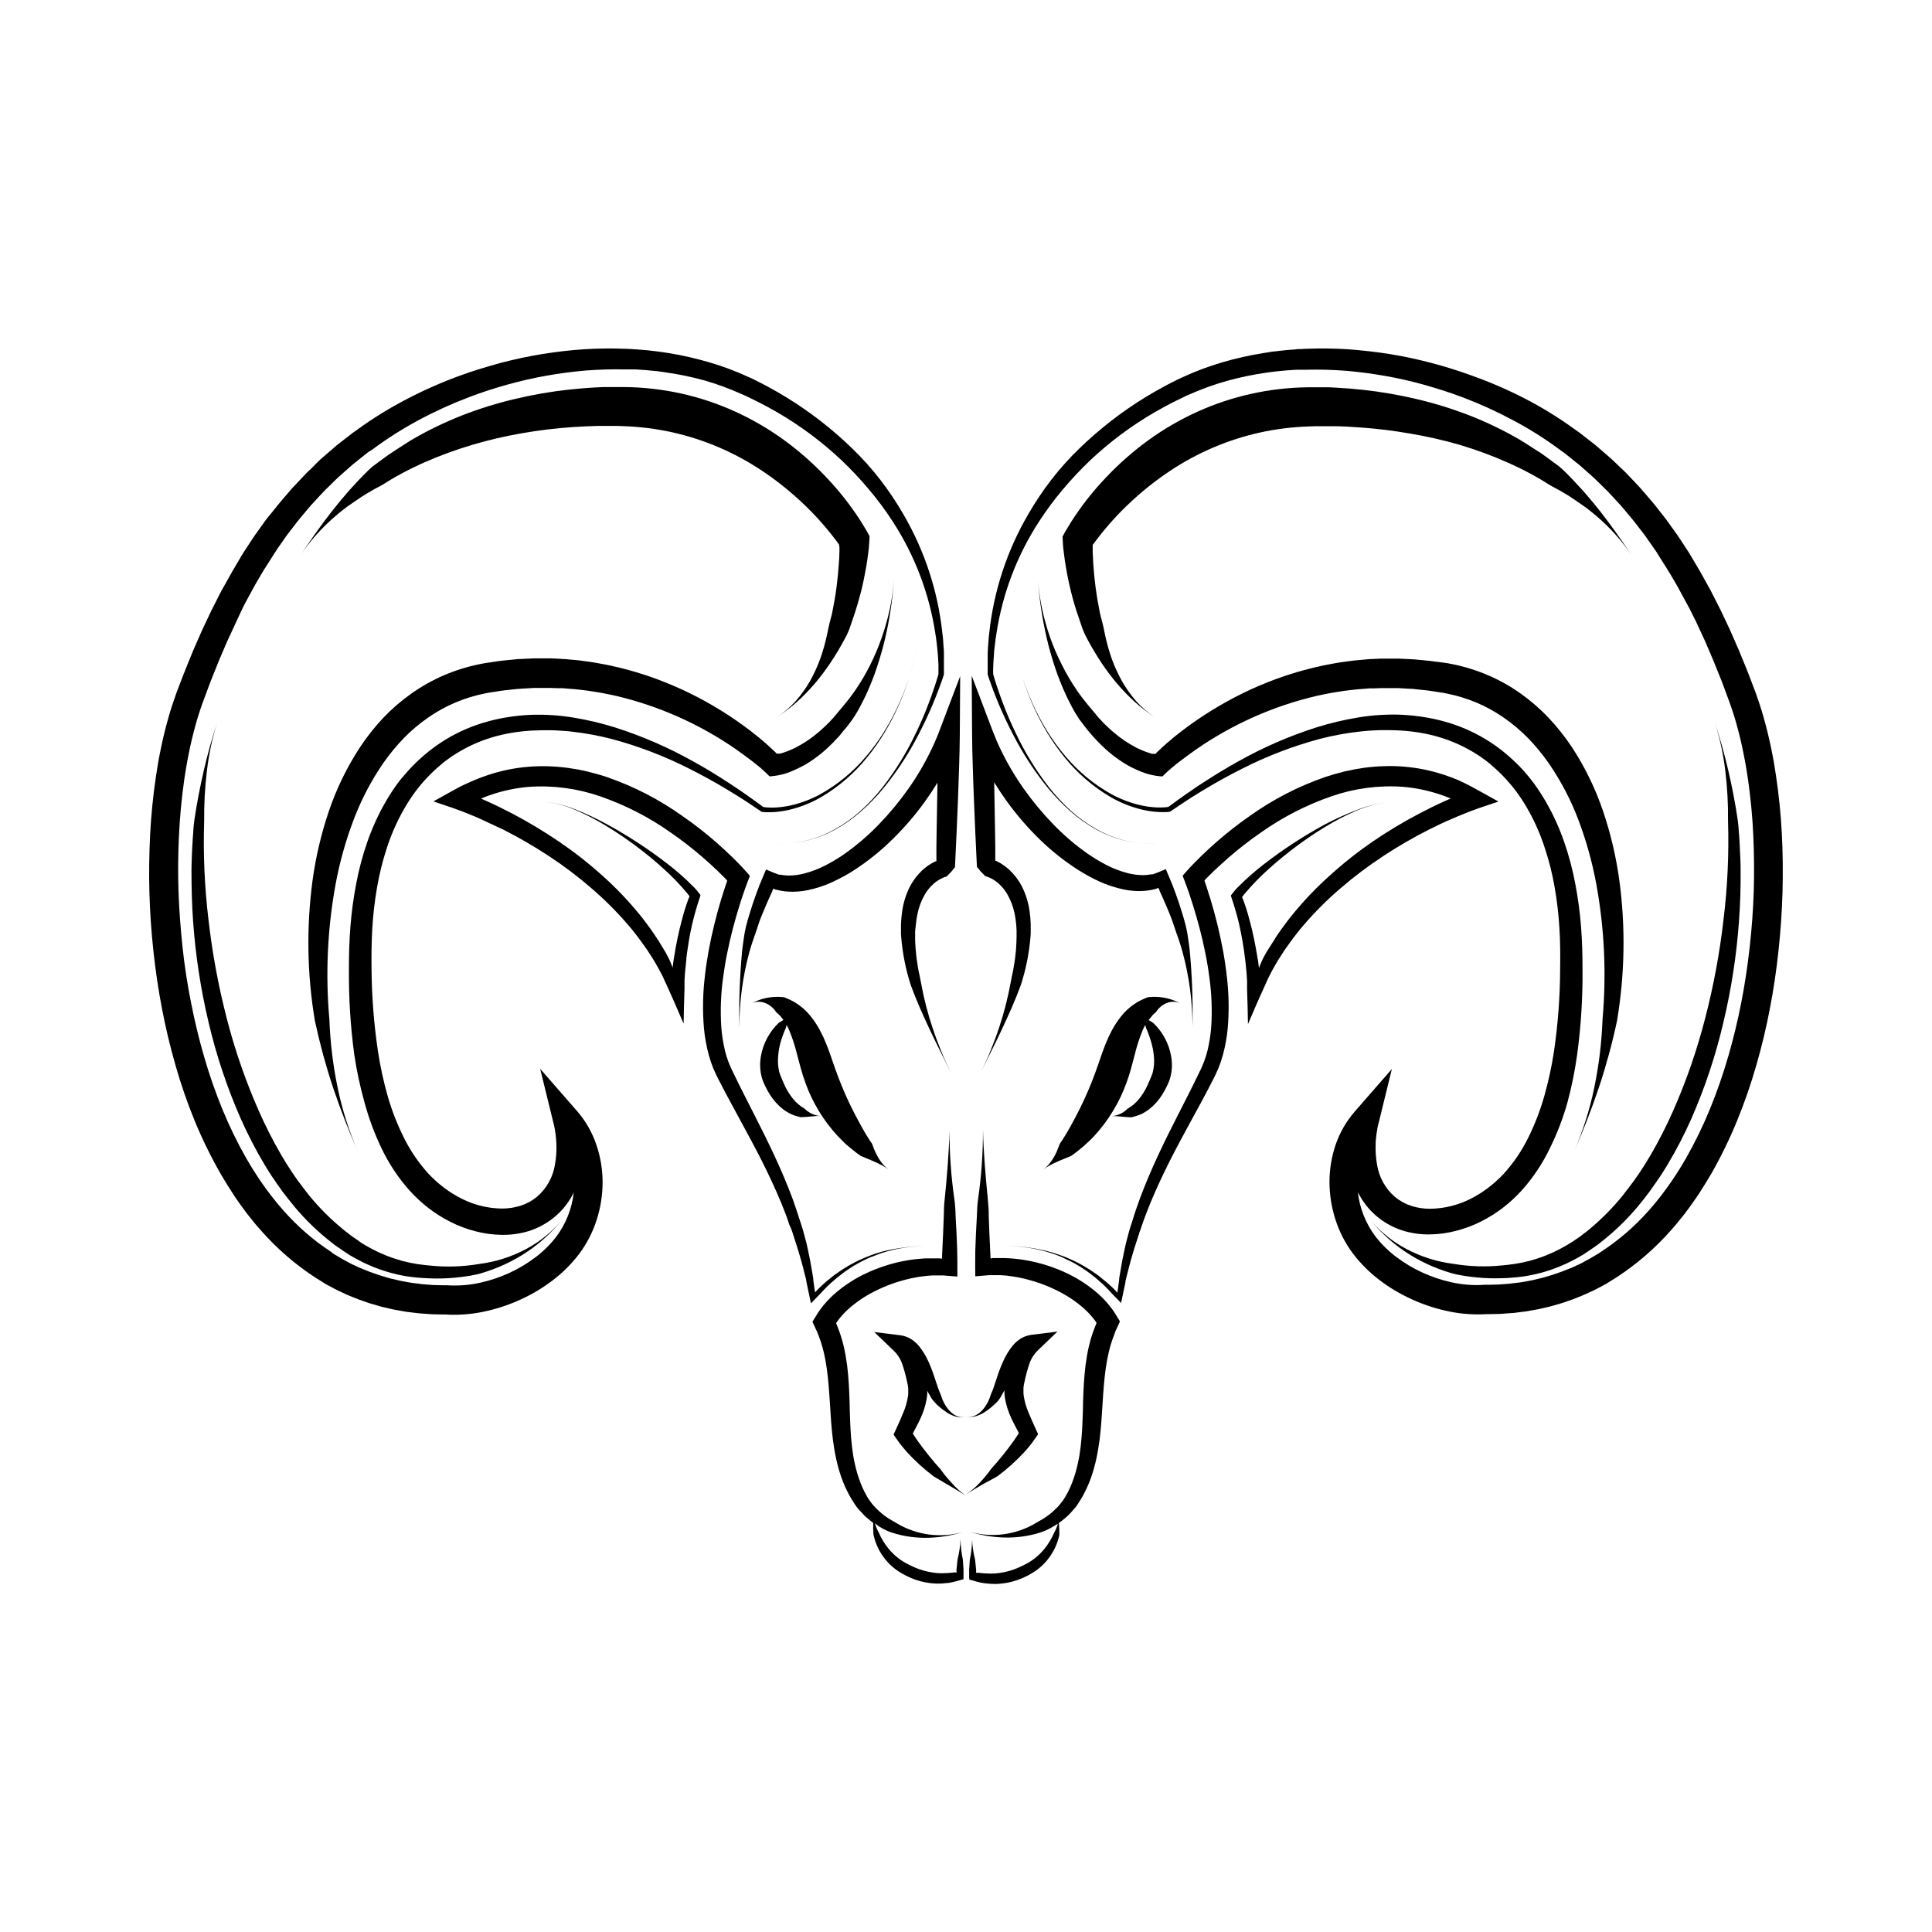
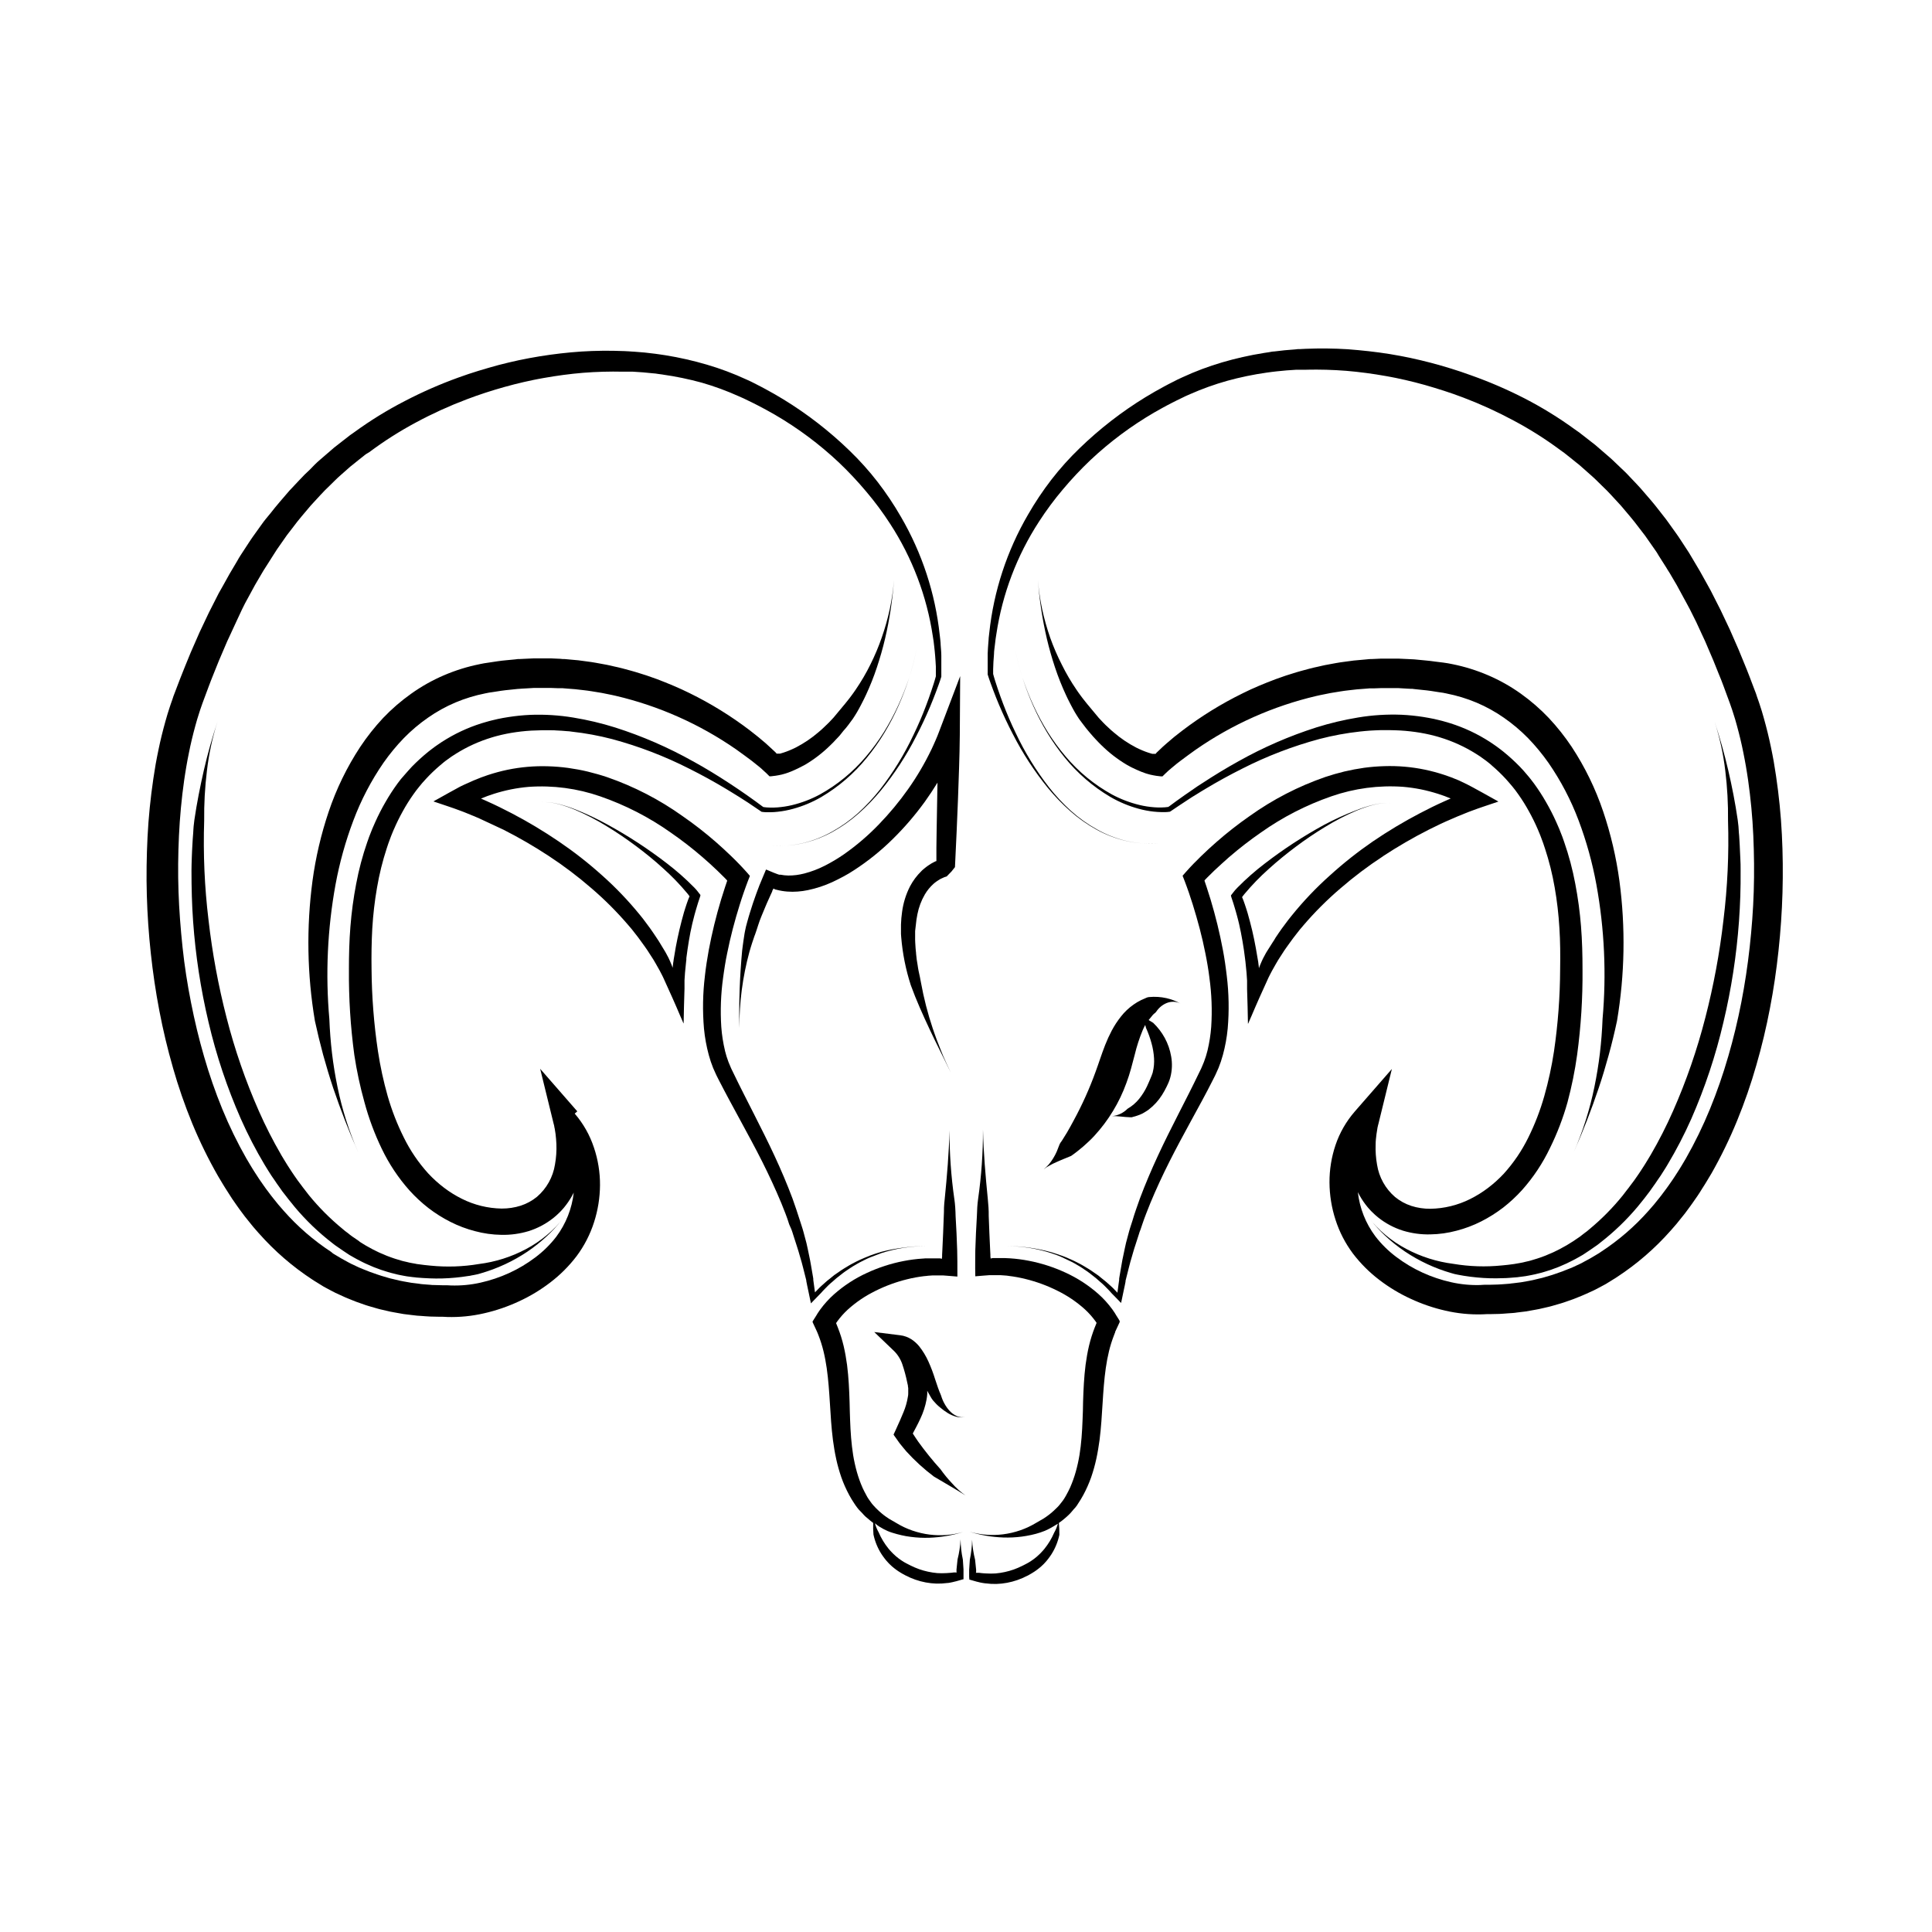
<svg xmlns="http://www.w3.org/2000/svg" fill="#000000" width="800px" height="800px" version="1.1" viewBox="144 144 512 512">
  <g>
    <path d="m449.55 412.92c0.09-0.098 0.184-0.188 0.285-0.273 0.098-0.078 0.215-0.148 0.316-0.234l-0.004-0.004c0.105-0.094 0.199-0.199 0.277-0.312 0.668-1.02 1.629-1.816 2.754-2.285 0.582-0.234 1.203-0.348 1.832-0.336 0.637 0.016 1.262 0.176 1.828 0.473-1.168-0.652-2.426-1.137-3.731-1.434-1.5-0.332-3.043-0.43-4.574-0.285-0.383 0.039-0.758 0.16-1.094 0.352-0.355 0.156-0.707 0.297-1.055 0.461l0.004 0.004c-0.688 0.336-1.344 0.727-1.969 1.168-1.281 0.898-2.422 1.977-3.383 3.211-0.914 1.156-1.723 2.394-2.414 3.699-0.648 1.23-1.23 2.5-1.738 3.797-0.984 2.508-1.73 4.922-2.539 7.106-1.609 4.449-3.555 8.773-5.816 12.93l-0.867 1.594-0.906 1.594-0.984 1.586c-0.168 0.254-0.316 0.543-0.5 0.777-0.207 0.238-0.371 0.512-0.492 0.805-0.227 0.621-0.473 1.258-0.738 1.879s-0.59 1.191-0.926 1.762c-0.344 0.559-0.723 1.09-1.141 1.594-0.418 0.484-0.883 0.93-1.387 1.328 0.512-0.391 1.055-0.742 1.625-1.043 0.57-0.316 1.16-0.609 1.781-0.875s1.238-0.562 1.898-0.816c0.66-0.254 1.309-0.543 1.969-0.809 1.113-0.766 2.164-1.613 3.207-2.5 0.512-0.441 0.984-0.906 1.516-1.379 0.531-0.473 0.984-0.984 1.438-1.457l-0.004 0.004c3.734-4.055 6.621-8.816 8.492-14 0.984-2.609 1.574-5.125 2.195-7.449 0.523-2.195 1.219-4.348 2.078-6.438 0.195-0.469 0.414-0.93 0.656-1.375l0.059-0.109c0.078 0.266 0.148 0.523 0.207 0.777 0.59 1.309 1.078 2.66 1.457 4.043 0.363 1.301 0.59 2.637 0.672 3.984 0.078 1.234-0.031 2.473-0.328 3.672 0 0.148-0.078 0.285-0.129 0.422-0.051 0.137-0.09 0.266-0.137 0.402-0.051 0.137-0.117 0.305-0.188 0.461l-0.207 0.5-0.422 0.984-0.441 0.984v0.004c-0.57 1.199-1.273 2.324-2.106 3.356-0.852 1.051-1.891 1.934-3.059 2.609-1.105 1.113-2.562 1.809-4.125 1.969 1.523-0.078 3.109 0.254 4.922 0.297v-0.004c0.105 0.012 0.215 0.012 0.324 0l0.305-0.098c0.207-0.07 0.414-0.109 0.629-0.168 0.414-0.117 0.828-0.285 1.238-0.434 0.414-0.148 0.809-0.375 1.191-0.602l0.57-0.355 0.285-0.188 0.266-0.195v0.004c1.402-1.078 2.598-2.394 3.535-3.887l0.648-1.094c0.188-0.363 0.395-0.727 0.57-1.102l0.266-0.562c0.09-0.188 0.168-0.355 0.266-0.59s0.176-0.453 0.254-0.68c0.078-0.227 0.148-0.453 0.207-0.688 0.461-1.789 0.531-3.652 0.207-5.469-0.293-1.723-0.867-3.387-1.699-4.922-0.809-1.477-1.836-2.82-3.051-3.984l-1.219-0.746c0.266-0.355 0.551-0.707 0.848-1.043z" />
-     <path d="m408.4 535.18c2.652-1.984 5.109-4.219 7.34-6.672 0.551-0.629 1.102-1.258 1.625-1.969l0.215-0.277 0.156-0.215 0.156-0.227 0.641-0.914 0.336-0.461 0.234-0.352v-0.059l-0.461-0.984c-0.746-1.652-0.914-2.027-1.27-2.824-0.355-0.797-0.621-1.418-0.895-2.117-0.543-1.297-0.93-2.656-1.152-4.047-0.07-0.324-0.059-0.629-0.098-0.984v-0.902-0.441l0.078-0.434v-0.109-0.117l0.07-0.297 0.129-0.582c0.332-1.637 0.77-3.25 1.309-4.828 0.469-1.352 1.25-2.57 2.281-3.562l5.137-4.922-6.887 0.855c-1.051 0.133-2.059 0.496-2.953 1.062-0.773 0.512-1.469 1.133-2.055 1.852-0.988 1.242-1.812 2.598-2.461 4.043-0.688 1.527-1.281 3.094-1.773 4.695-0.254 0.758-0.5 1.504-0.758 2.242-0.129 0.375-0.246 0.738-0.402 1.082s-0.316 0.688-0.434 1.055c-0.105 0.359-0.234 0.715-0.383 1.062-0.145 0.355-0.312 0.699-0.5 1.031-0.371 0.688-0.824 1.324-1.352 1.902s-1.168 1.047-1.879 1.375c-0.73 0.332-1.547 0.418-2.332 0.246 0.793 0.176 1.617 0.16 2.402-0.047 0.805-0.219 1.574-0.551 2.281-0.984 0.727-0.445 1.414-0.949 2.059-1.508 0.324-0.285 0.641-0.57 0.984-0.887 0.344-0.316 0.609-0.641 0.895-0.984v0.004c0.141-0.168 0.266-0.344 0.375-0.531l0.324-0.551c0.098-0.176 0.195-0.363 0.305-0.543l0.316-0.551c0.059-0.117 0.117-0.234 0.188-0.355v0.117 0.746l-0.004 0.004c0.035 0.48 0.094 0.961 0.18 1.438 0.328 1.781 0.891 3.512 1.672 5.144 0.355 0.777 0.738 1.523 1.121 2.254l0.57 1.074 0.148 0.266v0.059l0.051 0.059 0.059 0.059c0.008 0.023 0.008 0.055 0 0.078v0.078l-0.059 0.098-0.078 0.117c-0.402 0.641-0.848 1.27-1.277 1.91h-0.004c-1.828 2.547-3.801 4.988-5.902 7.312-0.934 1.316-1.961 2.562-3.07 3.731-1.102 1.172-2.336 2.215-3.684 3.098 1.348-0.867 2.734-1.691 4.144-2.519 1.406-0.824 2.914-1.535 4.34-2.391z" />
    <path d="m440.7 494.02-0.305-0.512-0.621-0.984-0.305-0.512-0.336-0.5-0.215-0.316-0.195-0.277v0.004c-1.066-1.453-2.277-2.789-3.621-3.988-2.606-2.309-5.543-4.215-8.707-5.668-3.106-1.438-6.375-2.496-9.734-3.148-1.676-0.328-3.371-0.547-5.074-0.656-0.422 0-0.848-0.051-1.277-0.059-0.434-0.012-0.855 0-1.277 0h-1.289-0.699l-0.531 0.117v-0.227l-0.051-0.277v-0.57l-0.059-1.133-0.207-4.535-0.176-4.547c0-0.758 0-1.516-0.059-2.273-0.059-0.758-0.109-1.516-0.188-2.273-0.305-3.039-0.582-6.09-0.809-9.121-0.227-3.031-0.395-6.082-0.461-9.113l-0.004 0.004c0.008 6.09-0.418 12.172-1.281 18.203-0.098 0.758-0.195 1.516-0.234 2.273-0.039 0.758-0.051 1.516-0.098 2.273-0.09 1.523-0.168 3.039-0.246 4.566-0.078 1.523-0.129 3.051-0.176 4.574 0 0.984-0.07 4.281 0 6.887l1.859-0.156 1.91-0.148h2.836l1.133 0.078c0.375 0 0.746 0.078 1.113 0.117l-0.008 0.004c1.5 0.176 2.984 0.449 4.449 0.816 2.926 0.715 5.766 1.758 8.461 3.109 2.641 1.293 5.09 2.949 7.273 4.918 1.043 0.961 1.988 2.023 2.824 3.168 0.059 0.07 0.098 0.148 0.148 0.215l0.129 0.188v0.07l-0.441 1.102h-0.004c-0.633 1.602-1.148 3.246-1.547 4.922-0.395 1.672-0.68 3.356-0.906 5.019-0.422 3.336-0.57 6.633-0.668 9.84 0 1.613-0.078 3.219-0.137 4.793-0.059 1.574-0.137 3.141-0.266 4.684s-0.297 3.078-0.543 4.586v-0.004c-0.246 1.5-0.574 2.984-0.984 4.449-0.402 1.441-0.91 2.852-1.512 4.223l-0.48 0.984-0.523 0.984c-0.176 0.344-0.363 0.621-0.543 0.926-0.176 0.305-0.395 0.59-0.621 0.875-0.227 0.285-0.441 0.562-0.668 0.848-0.227 0.285-0.48 0.543-0.746 0.797v-0.004c-0.52 0.523-1.066 1.02-1.637 1.488l-0.441 0.344-0.453 0.336c-0.297 0.227-0.609 0.422-0.926 0.629-0.648 0.383-1.309 0.746-1.969 1.141h0.004c-1.324 0.801-2.731 1.461-4.195 1.969-1.488 0.516-3.027 0.875-4.594 1.07-2.969 0.367-5.981 0.133-8.855-0.688 2.894 0.898 5.894 1.41 8.926 1.523 1.641 0.059 3.289-0.02 4.918-0.234 0.836-0.098 1.652-0.266 2.481-0.434 0.828-0.168 1.645-0.402 2.461-0.668 0.809-0.254 1.594-0.582 2.34-0.984 0.746-0.414 1.504-0.828 2.223-1.309h0.051c-0.227 0.828-0.559 1.625-0.984 2.371-0.66 1.547-1.535 2.992-2.598 4.301-0.277 0.316-0.531 0.641-0.828 0.926l-0.434 0.441-0.453 0.414-0.227 0.215-0.234 0.188-0.473 0.383-0.492 0.355c-0.168 0.117-0.324 0.234-0.5 0.344l-0.512 0.316c-0.176 0.109-0.363 0.195-0.551 0.305-0.363 0.207-0.738 0.383-1.113 0.57h0.004c-0.746 0.371-1.512 0.699-2.293 0.984-1.555 0.547-3.172 0.898-4.812 1.043-0.828 0.055-1.656 0.055-2.481 0-0.414 0-0.828-0.059-1.25-0.09l-0.621-0.078h-0.855v-0.078l0.051-0.098v-0.621c-0.09-0.887-0.176-1.781-0.277-2.668-0.441-1.742-0.711-3.527-0.797-5.324-0.023 1.793-0.227 3.582-0.598 5.336-0.07 0.895-0.117 1.781-0.176 2.668v1.32 0.305 0.277l0.051 0.562v0.148h0.129l0.254 0.07 1.062 0.305 0.277 0.078 0.168 0.051 0.344 0.078 0.68 0.168c0.473 0.078 0.934 0.188 1.398 0.227l-0.008-0.012c0.941 0.129 1.895 0.18 2.844 0.16 1.914-0.059 3.805-0.41 5.609-1.043 0.895-0.316 1.766-0.695 2.609-1.133 0.414-0.215 0.836-0.434 1.23-0.688 0.207-0.129 0.402-0.234 0.602-0.375l0.602-0.414h-0.004c0.199-0.137 0.395-0.285 0.578-0.441l0.562-0.461 0.523-0.492 0.266-0.254 0.246-0.266 0.48-0.531 0.441-0.551c0.305-0.375 0.562-0.777 0.836-1.172v-0.004c1.02-1.59 1.738-3.352 2.129-5.195 0.016-1.047-0.031-2.098-0.141-3.141 0.559-0.383 1.094-0.797 1.605-1.238 0.344-0.277 0.66-0.582 0.984-0.887 0.324-0.305 0.629-0.621 0.914-0.984 0.285-0.363 0.582-0.68 0.867-0.984 0.285-0.305 0.551-0.738 0.766-1.094l0.699-1.094 0.641-1.121v0.004c0.816-1.512 1.512-3.086 2.086-4.703 0.555-1.613 1.016-3.254 1.375-4.922 0.363-1.652 0.621-3.305 0.848-4.922 0.422-3.297 0.609-6.574 0.809-9.762 0.195-3.188 0.414-6.316 0.848-9.348 0.215-1.516 0.492-3 0.848-4.457l-0.004 0.004c0.348-1.438 0.793-2.852 1.328-4.231l0.195-0.512 0.109-0.246v-0.129l0.109-0.246 0.984-2.117 0.117-0.266v-0.07-0.07z" />
    <path d="m510.5 370.91c3.902-2.562 7.945-4.91 12.109-7.023 2.078-1.055 4.191-2.055 6.328-2.953l0.797-0.344 0.402-0.176 0.227-0.098 0.383-0.148 1.535-0.629c0.254-0.109 0.492-0.215 0.777-0.316l0.848-0.316c0.57-0.215 1.113-0.422 1.711-0.629l1.812-0.621 3.66-1.23-0.461-0.277-0.512-0.277-1.043-0.582-2.078-1.16-2.047-1.121-0.512-0.285c-0.168-0.09-0.336-0.188-0.523-0.277l-1.078-0.566-2.254-1.082-1.301-0.523-0.629-0.254-0.629-0.227c-0.422-0.148-0.836-0.305-1.258-0.441-1.707-0.562-3.441-1.031-5.199-1.398-3.512-0.727-7.098-1.035-10.684-0.922-1.789 0.051-3.57 0.195-5.344 0.43-1.758 0.25-3.508 0.578-5.246 0.984-1.723 0.422-3.426 0.906-5.098 1.465v0.004c-7.125 2.465-13.859 5.938-19.992 10.32-3.062 2.129-6.004 4.43-8.809 6.887-1.398 1.219-2.773 2.488-4.113 3.789-0.66 0.66-1.328 1.32-1.969 1.969l-0.48 0.5-0.68 0.727c-0.609 0.648-1.172 1.32-1.75 1.969l0.602 1.543 0.523 1.418 0.551 1.555c0.363 1.043 0.707 2.098 1.031 3.148 0.656 2.106 1.266 4.231 1.832 6.375 0.562 2.144 1.059 4.297 1.484 6.453 0.227 1.082 0.414 2.164 0.602 3.246s0.344 2.176 0.48 3.258l-0.004 0.008c0.605 4.316 0.766 8.68 0.484 13.027-0.156 2.125-0.488 4.231-0.984 6.297-0.137 0.5-0.266 0.984-0.422 1.516l-0.512 1.477c-0.188 0.48-0.402 0.984-0.602 1.438-0.051 0.117-0.098 0.234-0.156 0.355l-0.188 0.383-0.363 0.746c-1.742 3.641-3.602 7.254-5.453 10.883-1.852 3.633-3.691 7.293-5.422 11.02-1.73 3.731-3.344 7.519-4.793 11.375-0.688 1.969-1.398 3.879-1.969 5.856l-0.473 1.465-0.234 0.738-0.215 0.746c-0.266 0.984-0.531 1.969-0.789 2.953-0.129 0.5-0.227 0.984-0.336 1.516l-0.316 1.516c-0.207 0.984-0.434 1.969-0.582 3.019l-0.523 3.039-0.059 0.383v0.305l-0.07 0.523-0.148 1.074-0.148 1.102-0.078 0.562 0.008 0.199-0.078-0.078-0.156-0.168-0.66-0.68-0.344-0.355-0.363-0.336-0.098-0.098-0.148-0.129-0.285-0.254-0.582-0.523c-0.363-0.355-0.789-0.648-1.191-0.984l-1.211-0.984-1.27-0.875c-0.836-0.609-1.73-1.121-2.609-1.652-0.434-0.277-0.906-0.492-1.348-0.738l-0.688-0.355c-0.227-0.117-0.453-0.234-0.688-0.336-0.984-0.414-1.859-0.855-2.824-1.199s-1.969-0.668-2.953-0.984l0.004 0.004c-1.965-0.551-3.965-0.969-5.984-1.246-2.019-0.273-4.055-0.41-6.09-0.414 2.035 0.008 4.066 0.168 6.078 0.473 2.004 0.316 3.977 0.785 5.906 1.406 0.984 0.344 1.969 0.66 2.844 1.082 0.875 0.422 1.84 0.855 2.746 1.309 0.227 0.109 0.441 0.234 0.66 0.363l0.648 0.383c0.441 0.266 0.887 0.492 1.301 0.797 0.836 0.562 1.684 1.113 2.461 1.75l1.191 0.934 1.121 0.984-0.004 0.004c0.383 0.309 0.754 0.637 1.102 0.984l1.102 1.121c0.246 0.234 0.48 0.512 0.719 0.789 0.234 0.277 0.453 0.461 0.68 0.699l1.367 1.406 0.344 0.355 0.176 0.176 0.078 0.09v-0.078l0.195-0.906 0.383-1.84 0.395-1.859 0.195-0.984v-0.234l0.051-0.195 0.09-0.363 0.746-2.953c0.227-0.984 0.531-1.969 0.816-2.953l0.422-1.457c0.148-0.48 0.285-0.984 0.453-1.438 0.316-0.984 0.629-1.918 0.926-2.875l0.227-0.727 0.23-0.582 0.48-1.426c0.336-0.984 0.66-1.91 1.031-2.844l1.113-2.805c1.543-3.719 3.246-7.379 5.059-10.98 1.812-3.602 3.75-7.172 5.699-10.754 1.949-3.582 3.938-7.152 5.777-10.824l0.383-0.758 0.195-0.383c0.07-0.129 0.129-0.277 0.195-0.414 0.246-0.551 0.512-1.102 0.746-1.664l0.629-1.703c0.188-0.57 0.344-1.152 0.523-1.73l0.004-0.004c0.625-2.293 1.051-4.637 1.277-7.004 0.402-4.652 0.32-9.332-0.246-13.965-0.129-1.152-0.297-2.301-0.453-3.445-0.156-1.141-0.363-2.273-0.57-3.406-0.426-2.262-0.91-4.512-1.457-6.75-0.543-2.223-1.152-4.438-1.812-6.641-0.336-1.102-0.68-2.195-1.043-3.285l-0.551-1.633v-0.16l0.234-0.246 0.453-0.473c0.621-0.621 1.25-1.25 1.891-1.859 1.312-1.227 2.625-2.422 3.938-3.582l0.004 0.004c2.68-2.316 5.488-4.488 8.402-6.504 5.746-4.07 12.043-7.301 18.695-9.605 6.086-2.117 12.535-2.973 18.961-2.519 1.586 0.137 3.164 0.359 4.723 0.668 1.562 0.32 3.109 0.727 4.625 1.211l1.133 0.383 0.562 0.195 0.562 0.227 1.055 0.414h0.129-0.148l-0.129 0.059-1.457 0.648c-2.215 0.984-4.398 2.066-6.543 3.188l-0.004 0.004c-4.305 2.25-8.473 4.75-12.488 7.481-3.996 2.746-7.805 5.762-11.395 9.023-3.637 3.246-7.004 6.785-10.066 10.578-0.305 0.383-0.621 0.746-0.914 1.141l-0.875 1.172c-0.582 0.789-1.18 1.555-1.711 2.371l-0.816 1.211-0.375 0.637c-0.148 0.199-0.281 0.406-0.406 0.621l-1.562 2.469-0.188 0.316-0.176 0.316-0.344 0.648-0.176 0.324-0.059 0.117-0.098 0.188c-0.129 0.246-0.234 0.512-0.363 0.797-0.129 0.285-0.254 0.57-0.375 0.887l-0.188 0.492-0.098 0.246v0.199c0-0.434-0.078-0.906-0.148-1.418 0-0.254-0.078-0.523-0.117-0.809l-0.156-0.914c-0.246-1.566-0.543-3.121-0.855-4.676-0.316-1.555-0.68-3.102-1.094-4.644-0.195-0.766-0.422-1.535-0.629-2.301l-0.355-1.141c-0.109-0.383-0.234-0.766-0.375-1.141l-0.395-1.113-0.266-0.641-0.07-0.168v-0.059l0.188-0.234 0.176-0.246 0.098-0.117 0.168-0.207v-0.004c1.973-2.363 4.117-4.574 6.414-6.621 2.293-2.078 4.703-4.043 7.191-5.902 2.488-1.859 5.066-3.621 7.734-5.227h0.004c2.652-1.641 5.426-3.082 8.293-4.312 1.438-0.609 2.914-1.117 4.418-1.523 1.508-0.422 3.074-0.602 4.637-0.531-1.562-0.07-3.125 0.098-4.637 0.5-1.52 0.379-3.012 0.859-4.465 1.438-2.926 1.113-5.781 2.414-8.543 3.887-5.508 3.012-10.773 6.449-15.742 10.285-2.527 1.93-4.914 4.035-7.144 6.297l-0.523 0.551c-0.098 0.098-0.188 0.215-0.277 0.324l-0.266 0.336-0.531 0.68-0.137 0.168v0.098 0.09l0.117 0.395 0.512 1.543 0.336 1.113c0.117 0.363 0.215 0.727 0.324 1.102l0.305 1.094c0.195 0.746 0.395 1.484 0.562 2.234 0.344 1.484 0.621 2.953 0.895 4.516 0.277 1.566 0.48 3.031 0.668 4.566l0.051 0.414 0.059 0.473 0.098 0.984c0.07 0.641 0.137 1.27 0.195 1.969l0.137 2.035v0.512 0.551 1.133l0.137 4.656 0.098 4.586 0.051-0.078 0.059-0.098 0.117-0.285 0.246-0.57 0.5-1.141 0.984-2.301c0.648-1.523 1.398-3.16 2.137-4.793l1.113-2.461 0.277-0.609 0.285-0.562 0.582-1.121 1.055-1.871 0.355-0.602 0.168-0.297 0.188-0.297 1.504-2.332c0.117-0.195 0.254-0.383 0.395-0.57l0.402-0.57 0.809-1.121c0.523-0.766 1.113-1.484 1.672-2.215l0.855-1.094c0.297-0.363 0.602-0.707 0.906-1.062v-0.004c3.019-3.531 6.309-6.82 9.84-9.84 3.562-3.082 7.332-5.926 11.277-8.504z" />
-     <path d="m460.02 416.35c0.145-6.832-0.098-13.668-0.73-20.477-0.117-0.855-0.195-1.711-0.336-2.566l-0.195-1.289-0.098-0.641-0.117-0.641c-0.156-0.852-0.363-1.695-0.609-2.527-0.129-0.422-0.246-0.836-0.355-1.258l-0.375-1.238c-0.492-1.664-1.062-3.297-1.645-4.922-0.148-0.414-0.305-0.809-0.453-1.211l-0.234-0.609-0.109-0.305-0.176-0.422-0.816-1.969-0.414-0.984-0.207-0.5 0.004-0.004c-0.055-0.164-0.129-0.316-0.227-0.453l-1.969 0.828c-0.336 0.137-0.668 0.246-0.984 0.375l-0.5 0.168h-0.355v-0.004c-0.68 0.133-1.367 0.203-2.059 0.219-0.711 0.004-1.418-0.039-2.125-0.129-0.723-0.098-1.438-0.234-2.144-0.414-1.875-0.492-3.695-1.188-5.422-2.066-0.875-0.441-1.75-0.926-2.598-1.438-0.848-0.512-1.691-1.055-2.519-1.625v0.004c-3.309-2.328-6.387-4.961-9.191-7.875-2.828-2.918-5.426-6.055-7.773-9.375-2.336-3.309-4.394-6.809-6.148-10.461-0.188-0.395-0.375-0.789-0.551-1.191-0.176-0.402-0.355-0.797-0.531-1.199-0.344-0.809-0.66-1.625-0.984-2.43l-5.559-14.633 0.098 15.598c0 2.902 0.098 5.738 0.188 8.59 0.09 2.856 0.176 5.699 0.297 8.531l0.355 8.531 0.441 9.367 0.562 0.699 0.246 0.316 0.117 0.148 0.117 0.117 0.531 0.543 0.621 0.641 0.492 0.156 0.246 0.09 0.137 0.07h0.051c0.137 0.059 0.266 0.109 0.395 0.176l0.395 0.188 0.375 0.227-0.008-0.008c0.133 0.066 0.258 0.148 0.375 0.238 0.125 0.074 0.246 0.156 0.363 0.246l0.355 0.277 0.176 0.137 0.168 0.148v-0.004c0.91 0.816 1.691 1.77 2.312 2.824 0.941 1.625 1.605 3.394 1.969 5.234 0.195 0.961 0.336 1.93 0.422 2.902l0.09 1.484v1.566c0 0.984-0.059 2.016-0.117 3.031 0 0.5-0.09 0.984-0.137 1.516l-0.168 1.523-0.246 1.516c-0.078 0.512-0.148 0.984-0.254 1.523-0.227 0.984-0.453 2.016-0.621 3.039l-0.004 0.004c-0.746 4.125-1.789 8.191-3.117 12.164-0.344 0.984-0.68 1.969-1.043 2.953-0.363 0.984-0.758 1.969-1.152 2.953-0.195 0.48-0.383 0.984-0.59 1.457l-0.648 1.445c-0.434 0.984-0.875 1.918-1.328 2.863 1.82-3.797 3.777-7.539 5.559-11.375 1.781-3.836 3.551-7.715 5.019-11.758l-0.004-0.004c1.34-4.129 2.191-8.402 2.539-12.73l0.059-0.836v-2.5c-0.035-1.133-0.133-2.258-0.293-3.375-0.312-2.332-1.016-4.594-2.078-6.691-0.789-1.516-1.816-2.894-3.039-4.086l-0.234-0.227-0.246-0.215-0.5-0.414c-0.168-0.148-0.344-0.266-0.523-0.402-0.176-0.137-0.344-0.254-0.543-0.375l-0.551-0.355-0.582-0.316c-0.195-0.117-0.402-0.207-0.602-0.305h-0.07l-0.129-0.059v-3.551l-0.059-4.262-0.148-8.52-0.078-4.438c1.043 1.711 2.152 3.387 3.324 5.019h0.008c2.555 3.539 5.406 6.856 8.52 9.918 3.113 3.059 6.527 5.793 10.195 8.156 0.934 0.602 1.891 1.16 2.863 1.703 0.973 0.543 1.969 1.031 2.953 1.484 2.07 0.949 4.242 1.66 6.473 2.125 0.887 0.188 1.785 0.312 2.688 0.375 0.918 0.07 1.836 0.07 2.754 0 0.938-0.07 1.867-0.227 2.773-0.461l0.246-0.07h0.078l0.176-0.07 0.355-0.188h0.059l0.051 0.078 0.098 0.168 0.195 0.363v0.129l0.129 0.285 0.266 0.57c0.168 0.375 0.355 0.758 0.512 1.141 0.68 1.535 1.34 3.07 1.969 4.625s1.074 3.148 1.645 4.723l0.227 0.59 0.195 0.59 0.402 1.191c0.266 0.797 0.492 1.605 0.727 2.41l0.004 0.004c1.797 6.574 2.695 13.359 2.668 20.172z" />
    <path d="m616.21 365.08c-0.254-5.144-0.777-10.281-1.535-15.41-0.09-0.641-0.195-1.277-0.305-1.918s-0.195-1.277-0.316-1.969c-0.246-1.27-0.461-2.547-0.746-3.816-0.523-2.547-1.152-5.078-1.859-7.606l-0.543-1.879-0.602-1.879c-0.195-0.629-0.434-1.25-0.648-1.871l-0.324-0.984-0.344-0.895c-0.914-2.391-1.789-4.793-2.785-7.152l-1.457-3.551-1.543-3.523-0.766-1.75-0.828-1.75-1.645-3.473-2.625-5.168-0.934-1.691-1.879-3.375-1.969-3.324c-0.336-0.551-0.66-1.113-0.984-1.652l-2.125-3.25c-0.355-0.531-0.699-1.082-1.082-1.605l-2.262-3.16-0.57-0.789-0.602-0.766-1.199-1.535c-1.566-2.078-3.316-4.004-5-5.973-0.875-0.984-1.781-1.898-2.676-2.844-0.453-0.461-0.887-0.984-1.348-1.406l-1.418-1.348-1.406-1.348c-0.473-0.441-0.934-0.906-1.438-1.32l-2.953-2.547-0.738-0.641-0.777-0.602-1.535-1.199-1.535-1.191-0.383-0.305-0.402-0.277-0.797-0.562-0.008-0.004c-4.207-3.059-8.641-5.789-13.262-8.176-4.606-2.363-9.363-4.414-14.238-6.141-3.492-1.277-7.055-2.363-10.648-3.316-1.801-0.48-3.609-0.887-5.422-1.289l-2.734-0.543c-0.914-0.176-1.832-0.324-2.746-0.48-3.672-0.59-7.371-0.984-11.078-1.27-3.719-0.23-7.449-0.27-11.172-0.117l-1.398 0.07c-0.461 0-0.926 0-1.387 0.09l-2.793 0.227-2.773 0.32c-0.461 0-0.926 0.117-1.387 0.195l-1.379 0.207v0.004c-3.719 0.59-7.398 1.418-11.012 2.477-3.59 1.055-7.094 2.367-10.488 3.938l-1.277 0.59-1.238 0.629c-0.828 0.434-1.664 0.828-2.469 1.289-0.809 0.461-1.625 0.887-2.43 1.348l-2.391 1.418h-0.008c-6.332 3.875-12.215 8.438-17.543 13.609-2.672 2.578-5.156 5.348-7.43 8.285-2.262 2.938-4.324 6.027-6.172 9.242-5.586 9.59-9.086 20.254-10.27 31.289l-0.156 1.367c0 0.461-0.07 0.914-0.098 1.379-0.059 0.914-0.148 1.82-0.168 2.746v1.367 1.379 2.402l-0.004-0.004c-0.012 0.145-0.012 0.289 0 0.434l0.195 0.621 0.168 0.512 0.344 0.984c0.234 0.68 0.48 1.348 0.727 1.969 0.5 1.34 1.031 2.668 1.586 3.984 1.109 2.625 2.32 5.203 3.641 7.734h0.004c2.59 5.082 5.715 9.875 9.316 14.297 1.805 2.191 3.781 4.238 5.906 6.121 2.137 1.891 4.477 3.539 6.977 4.918 2.496 1.367 5.172 2.383 7.949 3.012 1.383 0.305 2.789 0.512 4.203 0.621 1.414 0.086 2.832 0.086 4.25 0-1.414 0.094-2.836 0.094-4.25 0-1.414-0.117-2.82-0.328-4.203-0.641-2.758-0.652-5.406-1.688-7.871-3.078-2.477-1.375-4.785-3.027-6.891-4.922-2.09-1.902-4.023-3.977-5.773-6.199-3.477-4.469-6.445-9.305-8.855-14.426-1.23-2.539-2.344-5.144-3.344-7.773-0.5-1.32-0.984-2.648-1.426-3.984-0.227-0.668-0.441-1.34-0.648-1.969l-0.297-0.984-0.254-0.906h-0.004c-0.016-0.035-0.016-0.078 0-0.117v-1.129l0.051-1.348c0-0.453 0.051-0.895 0.078-1.34l0.098-1.348c0-0.895 0.176-1.781 0.266-2.676 0.059-0.441 0.098-0.887 0.156-1.328l0.207-1.328v-0.004c1.59-10.617 5.441-20.773 11.297-29.773 1.922-2.977 4.035-5.828 6.324-8.531 2.277-2.715 4.707-5.301 7.273-7.746 5.164-4.859 10.863-9.109 16.992-12.672l2.32-1.301c0.766-0.434 1.566-0.828 2.344-1.238 0.777-0.414 1.594-0.789 2.383-1.18l1.199-0.582 1.199-0.531h0.004c3.191-1.41 6.481-2.59 9.84-3.535 3.438-0.945 6.938-1.672 10.469-2.172l1.301-0.176c0.441-0.059 0.875-0.117 1.32-0.156l2.629-0.254 2.629-0.176h1.328 1.32l-0.008-0.008c3.523-0.078 7.051 0.02 10.566 0.297 3.523 0.297 7.027 0.766 10.508 1.387 0.867 0.168 1.73 0.305 2.598 0.492l2.59 0.562c1.723 0.414 3.445 0.816 5.137 1.309 3.406 0.984 6.769 2.035 10.066 3.297v-0.004c4.594 1.738 9.066 3.777 13.391 6.102 4.312 2.289 8.441 4.898 12.359 7.805l0.738 0.531 0.375 0.266 0.355 0.285 1.438 1.141 1.426 1.152 0.719 0.57c0.234 0.188 0.461 0.402 0.688 0.602l2.746 2.43c0.461 0.395 0.895 0.828 1.328 1.25l1.309 1.289 1.309 1.277c0.434 0.434 0.836 0.887 1.258 1.328 0.828 0.906 1.664 1.789 2.481 2.695 1.566 1.879 3.199 3.711 4.644 5.676l1.121 1.457 0.562 0.727 0.531 0.758 2.106 3.012c0.363 0.492 0.68 0.984 0.984 1.535l0.984 1.555 0.984 1.543c0.324 0.523 0.629 1.062 0.984 1.586l1.871 3.188 1.762 3.246 0.887 1.625 0.852 1.59 1.652 3.316 1.555 3.367 0.789 1.691 0.727 1.703 1.465 3.426 1.387 3.453c0.984 2.301 1.781 4.656 2.656 6.977l0.324 0.875 0.297 0.855c0.188 0.57 0.402 1.121 0.57 1.703l0.543 1.73 0.492 1.75c0.641 2.344 1.211 4.703 1.684 7.106 0.254 1.199 0.461 2.402 0.68 3.609 0.109 0.602 0.195 1.211 0.297 1.812 0.098 0.602 0.195 1.211 0.277 1.82 0.688 4.859 1.16 9.77 1.379 14.699 0.215 4.93 0.277 9.84 0.117 14.82-0.156 4.981-0.531 9.84-1.074 14.762-0.543 4.922-1.289 9.84-2.223 14.641-0.934 4.801-2.098 9.633-3.473 14.355h-0.004c-1.359 4.711-2.969 9.348-4.824 13.883-1.848 4.512-3.984 8.895-6.394 13.129-0.355 0.621-0.727 1.219-1.094 1.84l-0.551 0.906-0.57 0.895c-0.395 0.602-0.766 1.199-1.16 1.789l-1.211 1.742c-0.395 0.59-0.836 1.141-1.258 1.711-0.422 0.57-0.836 1.141-1.289 1.684l-1.328 1.645-1.379 1.586c-3.711 4.203-7.977 7.887-12.676 10.949l-0.434 0.297-0.441 0.266-0.887 0.531-0.895 0.531c-0.297 0.176-0.602 0.336-0.906 0.5-0.609 0.316-1.219 0.66-1.84 0.984l-1.871 0.875c-0.305 0.156-0.629 0.285-0.984 0.414l-0.984 0.383-0.984 0.395-1.969 0.688c-0.324 0.109-0.648 0.234-0.984 0.324l-1.969 0.582-0.492 0.137-0.512 0.117-1.969 0.469c-0.336 0.078-0.68 0.129-0.984 0.195l-2.047 0.363-2.066 0.254c-0.344 0-0.68 0.098-1.031 0.129l-1.031 0.078-1.043 0.078c-0.355 0-0.688 0.059-1.055 0.059l-2.144 0.059h-1.309l-0.984 0.051 0.004 0.012c-2.644 0.094-5.289-0.156-7.871-0.738-2.629-0.586-5.188-1.445-7.637-2.57-2.438-1.117-4.746-2.496-6.887-4.113-2.102-1.57-3.977-3.422-5.578-5.5-2.555-3.418-4.148-7.449-4.625-11.688 0.148 0.305 0.305 0.602 0.473 0.895 0.617 1.102 1.336 2.144 2.144 3.117l0.629 0.707 0.324 0.344 0.344 0.336c0.227 0.215 0.453 0.441 0.688 0.648l0.719 0.609v0.004c1.973 1.59 4.227 2.793 6.644 3.551 2.34 0.711 4.777 1.043 7.223 0.984 2.367-0.035 4.719-0.367 7.004-0.984 2.25-0.582 4.434-1.406 6.504-2.457 2.051-1.039 3.996-2.266 5.816-3.66 1.797-1.402 3.473-2.957 5-4.644 2.981-3.344 5.469-7.09 7.398-11.129 1.918-3.887 3.473-7.941 4.644-12.113 1.113-4.148 1.969-8.363 2.559-12.617 1.016-7.5 1.492-15.062 1.426-22.633 0-3.731-0.09-7.559-0.395-11.344h0.004c-0.301-3.805-0.809-7.59-1.527-11.336-0.703-3.773-1.691-7.484-2.953-11.109-0.156-0.453-0.316-0.906-0.48-1.359l-0.531-1.348-0.266-0.68c-0.09-0.215-0.188-0.441-0.285-0.66l-0.582-1.328v0.004c-0.797-1.77-1.684-3.5-2.656-5.176-0.969-1.699-2.035-3.344-3.188-4.922l-0.887-1.16c-0.297-0.395-0.621-0.758-0.934-1.133-0.609-0.766-1.289-1.477-1.969-2.203-1.363-1.395-2.805-2.707-4.32-3.938-0.375-0.316-0.777-0.59-1.16-0.895l-0.59-0.441-0.602-0.422c-0.402-0.277-0.809-0.562-1.219-0.828l-1.25-0.777c-3.356-2.019-6.973-3.566-10.746-4.606l-0.699-0.195-0.707-0.176-1.418-0.336c-0.984-0.176-1.91-0.395-2.863-0.523-1.91-0.297-3.836-0.492-5.766-0.582-3.832-0.148-7.672 0.09-11.453 0.719-3.746 0.617-7.445 1.492-11.07 2.629-7.176 2.285-14.098 5.297-20.664 8.984-3.277 1.812-6.465 3.758-9.586 5.805-0.789 0.5-1.555 0.984-2.32 1.543-0.766 0.562-1.543 1.043-2.301 1.586-0.758 0.543-1.535 1.074-2.281 1.625l-1.121 0.828-0.562 0.414-0.148 0.109-0.098 0.07-0.004-0.008c-0.059 0.055-0.125 0.098-0.195 0.129-0.582 0.086-1.164 0.133-1.754 0.137-0.656 0.02-1.312 0.004-1.965-0.047-1.305-0.098-2.598-0.297-3.867-0.602-2.566-0.617-5.039-1.562-7.363-2.812-4.652-2.57-8.793-5.973-12.219-10.039-1.727-2.031-3.305-4.18-4.723-6.434-1.41-2.266-2.676-4.613-3.789-7.035-1.125-2.426-2.109-4.914-2.953-7.449-0.828-2.539-1.484-5.129-1.969-7.754 0.488 2.625 1.145 5.215 1.969 7.754 0.812 2.547 1.766 5.047 2.856 7.488 1.086 2.441 2.32 4.812 3.699 7.102 1.383 2.293 2.926 4.481 4.613 6.555 3.391 4.195 7.5 7.746 12.145 10.488 2.344 1.359 4.852 2.41 7.469 3.121 1.312 0.363 2.656 0.621 4.012 0.766 0.68 0.07 1.367 0.117 2.055 0.129h1.031c0.344 0 0.797-0.051 1.211-0.109h0.004c0.129-0.074 0.254-0.156 0.375-0.246l0.336-0.227 0.57-0.383 1.152-0.777c0.758-0.523 1.543-0.984 2.312-1.523 0.766-0.543 1.555-0.984 2.344-1.477 0.789-0.492 1.566-0.984 2.363-1.445 3.168-1.902 6.398-3.676 9.691-5.324h-0.004c6.539-3.328 13.41-5.965 20.496-7.871 3.512-0.914 7.082-1.574 10.688-1.969 0.441-0.059 0.895-0.098 1.348-0.137l1.34-0.109 1.348-0.07c0.453 0 0.895-0.051 1.348-0.051h2.688c0.887 0 1.781 0.059 2.668 0.09h-0.004c1.777 0.105 3.547 0.309 5.305 0.602 0.875 0.129 1.73 0.344 2.598 0.523l1.289 0.324 0.641 0.176 0.629 0.188c3.363 1.016 6.578 2.477 9.555 4.348l1.102 0.707 1.594 1.148 0.512 0.402c0.344 0.277 0.688 0.531 0.984 0.828v0.004c1.332 1.133 2.594 2.344 3.777 3.633 0.57 0.668 1.172 1.309 1.703 1.969 0.266 0.344 0.551 0.68 0.816 1.031l0.777 1.074c1.016 1.434 1.949 2.93 2.793 4.477 0.863 1.547 1.645 3.137 2.344 4.762l0.512 1.23 0.246 0.621 0.234 0.629 0.461 1.25c0.148 0.414 0.285 0.848 0.422 1.27h0.004c1.125 3.398 1.992 6.879 2.598 10.41 0.621 3.551 1.039 7.137 1.25 10.734 0.234 3.609 0.254 7.203 0.195 10.895-0.027 7.301-0.574 14.59-1.633 21.812-0.605 3.988-1.461 7.93-2.559 11.809-1.078 3.816-2.508 7.519-4.269 11.07-1.703 3.461-3.883 6.668-6.473 9.527-1.285 1.375-2.684 2.641-4.184 3.777-1.492 1.133-3.086 2.121-4.762 2.953-3.266 1.629-6.852 2.504-10.5 2.566-1.723 0.016-3.438-0.242-5.078-0.766-1.559-0.512-3.012-1.305-4.281-2.344-2.562-2.195-4.258-5.234-4.781-8.57-0.32-1.781-0.445-3.594-0.375-5.402 0-0.914 0.117-1.84 0.234-2.766 0.07-0.453 0.137-0.906 0.215-1.359 0-0.227 0.09-0.441 0.129-0.66l0.07-0.316 0.07-0.246 3.582-14.613-9.84 11.277v0.004c-2.254 2.594-3.984 5.602-5.086 8.855-1.082 3.207-1.625 6.566-1.605 9.949 0.023 3.344 0.555 6.66 1.586 9.84 1.027 3.223 2.59 6.254 4.613 8.965 2.008 2.637 4.359 4.988 6.996 6.996 2.578 1.977 5.367 3.656 8.316 5.008 2.938 1.367 6.012 2.422 9.168 3.141 3.227 0.75 6.531 1.082 9.844 0.984l1.258-0.059h0.914l2.293-0.051c0.375 0 0.777-0.051 1.172-0.07l1.172-0.09 1.18-0.078c0.383 0 0.777-0.09 1.172-0.137l2.344-0.285 2.332-0.414c0.395-0.07 0.777-0.129 1.16-0.215l1.16-0.266 1.152-0.266 0.582-0.137 0.57-0.156 2.281-0.66c0.383-0.098 0.746-0.246 1.133-0.363l2.242-0.789 1.102-0.441 1.094-0.441c0.375-0.148 0.738-0.297 1.094-0.473l2.156-0.984c0.707-0.344 1.406-0.738 2.106-1.102 0.344-0.188 0.699-0.363 1.043-0.562l1.969-1.219 0.5-0.305 0.5-0.324v-0.004c5.262-3.438 10.035-7.57 14.199-12.281l1.535-1.762 1.465-1.82c0.5-0.59 0.984-1.219 1.426-1.84s0.934-1.238 1.367-1.879l1.328-1.91c0.434-0.641 0.848-1.289 1.258-1.969l0.629-0.984 0.602-0.984c0.383-0.66 0.797-1.32 1.18-1.969l0.004 0.004c2.578-4.535 4.863-9.23 6.84-14.062 1.965-4.797 3.664-9.703 5.086-14.691 1.438-4.965 2.637-9.984 3.602-15.055 0.984-5.066 1.723-10.164 2.273-15.281 0.551-5.117 0.906-10.242 1.055-15.391 0.145-5.144 0.098-10.32-0.168-15.465z" />
    <path d="m595.93 413.69c-2.164 8.465-5.023 16.742-8.551 24.734-1.75 3.973-3.723 7.844-5.906 11.594-0.266 0.473-0.551 0.926-0.836 1.387-0.285 0.461-0.562 0.926-0.848 1.379l-0.887 1.367-0.441 0.668-0.453 0.668-0.926 1.328-0.984 1.309-0.48 0.648-0.492 0.629-0.984 1.277 0.004 0.008c-2.68 3.332-5.688 6.387-8.984 9.109l-0.609 0.512-0.641 0.473c-0.422 0.324-0.848 0.648-1.27 0.984l-1.32 0.895-0.324 0.227-0.336 0.207-0.68 0.422-0.668 0.414c-0.227 0.137-0.461 0.254-0.699 0.395-0.461 0.246-0.914 0.512-1.387 0.758l-1.418 0.699-0.363 0.168-0.363 0.156-0.727 0.305-0.727 0.316-0.738 0.277c-0.5 0.168-0.984 0.375-1.496 0.523l-1.516 0.461c-0.246 0.09-0.5 0.137-0.758 0.207l-0.777 0.176-0.766 0.188-0.777 0.148-0.777 0.137c-0.266 0.051-0.523 0.109-0.797 0.137-1.062 0.129-2.137 0.305-3.207 0.375l-0.004-0.004c-4.293 0.438-8.625 0.293-12.879-0.422-4.348-0.551-8.559-1.883-12.43-3.938-1.957-1.031-3.801-2.262-5.5-3.68-0.859-0.703-1.672-1.461-2.441-2.262-0.574-0.602-1.117-1.23-1.621-1.891 1.188 1.547 2.504 2.992 3.934 4.32 1.637 1.531 3.391 2.93 5.246 4.184 3.777 2.535 7.926 4.469 12.301 5.727l0.828 0.234c0.277 0.078 0.562 0.117 0.836 0.176l0.848 0.156c0.285 0.059 0.562 0.109 0.848 0.148l1.703 0.246 1.711 0.188h-0.004c2.289 0.223 4.59 0.285 6.887 0.188 1.152 0 2.281-0.137 3.426-0.215 0.285 0 0.57-0.059 0.867-0.098l0.867-0.109 0.867-0.117 0.855-0.156 0.867-0.168h-0.004c0.285-0.047 0.566-0.105 0.844-0.18l1.703-0.422c0.562-0.148 1.113-0.344 1.672-0.512 0.285-0.09 0.562-0.168 0.836-0.266l0.816-0.305 0.828-0.305 0.402-0.156 0.402-0.176 1.605-0.699c0.531-0.246 1.043-0.523 1.566-0.777 0.254-0.137 0.523-0.254 0.777-0.402l0.758-0.422 0.758-0.434 0.383-0.215 0.363-0.234 1.477-0.984c0.48-0.316 0.984-0.66 1.426-0.984l0.719-0.5 0.68-0.531v-0.008c3.652-2.824 6.992-6.035 9.957-9.574l1.082-1.34 0.543-0.668 0.523-0.68 1.043-1.367 0.984-1.398 0.5-0.699 0.473-0.707 0.984-1.426c0.316-0.473 0.609-0.984 0.914-1.438 0.305-0.453 0.609-0.984 0.895-1.457 2.332-3.902 4.426-7.941 6.269-12.094 3.625-8.262 6.477-16.836 8.52-25.625 2.086-8.762 3.461-17.68 4.113-26.664 0.324-4.477 0.473-8.973 0.434-13.461 0-1.121 0-2.242-0.078-3.367-0.078-1.121-0.078-2.242-0.156-3.367l-0.098-1.684c0-0.562-0.09-1.121-0.129-1.684-0.039-0.562-0.059-1.113-0.109-1.672-0.051-0.562-0.129-1.121-0.195-1.672-0.648-4.449-1.504-8.855-2.519-13.207-1.012-4.348-2.223-8.629-3.602-12.852v0.004c1.355 4.231 2.301 8.578 2.824 12.988 0.535 4.394 0.777 8.82 0.727 13.246 0.273 8.801-0.133 17.605-1.211 26.344-1 8.719-2.606 17.359-4.801 25.859z" />
    <path d="m422.3 312.96c-0.859-2.457-1.566-4.965-2.117-7.508-0.277-1.27-0.5-2.559-0.688-3.848s-0.336-2.59-0.402-3.887c0.07 1.301 0.188 2.598 0.336 3.938 0.148 1.34 0.316 2.598 0.512 3.887 0.395 2.586 0.891 5.156 1.484 7.715 0.602 2.559 1.328 5.098 2.164 7.617v-0.004c0.836 2.527 1.824 5.004 2.949 7.418 0.285 0.609 0.57 1.219 0.887 1.812l0.461 0.895c0.156 0.305 0.324 0.602 0.48 0.895l0.5 0.887c0.168 0.297 0.344 0.582 0.531 0.867 0.188 0.285 0.355 0.57 0.551 0.855l0.602 0.816c0.414 0.543 0.816 1.082 1.238 1.625 0.422 0.543 0.875 1.043 1.309 1.566 0.434 0.523 0.906 1.031 1.379 1.535 0.473 0.5 0.926 0.984 1.438 1.477l0.004-0.004c1.996 1.969 4.223 3.691 6.633 5.125 0.629 0.355 1.238 0.719 1.898 0.984 0.324 0.156 0.641 0.324 0.984 0.461l0.984 0.422c0.344 0.137 0.699 0.254 1.043 0.383l0.266 0.09 0.297 0.09c0.277 0.078 0.562 0.168 0.828 0.227 0.266 0.059 0.531 0.109 0.809 0.168h-0.004c0.266 0.062 0.535 0.105 0.805 0.141l0.809 0.098c0.262 0.043 0.531 0.062 0.797 0.047 0.531-0.512 1.062-1.055 1.613-1.543l0.441-0.363 0.207-0.188 0.117-0.098 0.473-0.395c0.629-0.531 1.277-1.055 1.969-1.566 1.309-0.984 2.656-1.969 4.035-2.953v0.004c9.652-6.707 20.488-11.527 31.93-14.211l1.062-0.234 1.074-0.215 1.062-0.215 0.543-0.109 0.543-0.09c1.438-0.227 2.863-0.492 4.309-0.641 0.719-0.078 1.438-0.176 2.164-0.246l2.176-0.168 1.082-0.09h1.082l2.184-0.078h4.352l2.176 0.129 1.094 0.059c0.355 0 0.719 0 1.082 0.078l2.164 0.227c0.727 0.078 1.445 0.137 2.164 0.254l2.156 0.336 1.082 0.156 0.984 0.195-0.004 0.004c2.719 0.535 5.383 1.348 7.941 2.422 2.547 1.082 4.981 2.426 7.25 4.012 2.297 1.598 4.438 3.406 6.394 5.402 1.973 2.039 3.777 4.227 5.402 6.543 3.281 4.75 5.965 9.879 7.992 15.285 2.07 5.504 3.644 11.184 4.703 16.973 2.141 11.754 2.688 23.742 1.633 35.641-0.117 3-0.344 6.012-0.699 9.012-0.355 3-0.848 5.992-1.457 8.965-1.219 5.961-3.062 11.773-5.5 17.348 2.465-5.555 4.676-11.238 6.633-17.043 0.984-2.902 1.852-5.844 2.668-8.809 0.816-2.961 1.543-5.973 2.184-8.992 2.066-12.266 2.285-24.773 0.641-37.105-0.844-6.238-2.281-12.379-4.289-18.344-2.039-6.066-4.848-11.844-8.367-17.188-1.805-2.703-3.828-5.254-6.051-7.629-2.266-2.387-4.758-4.551-7.438-6.465-2.699-1.922-5.594-3.555-8.641-4.859-3.051-1.312-6.231-2.301-9.484-2.953l-1.211-0.234-1.18-0.176-2.324-0.289c-0.789-0.129-1.574-0.195-2.363-0.277l-2.371-0.227c-0.395-0.051-0.797-0.07-1.191-0.09l-1.191-0.059-2.383-0.109h-4.773l-2.383 0.109c-0.395 0-0.797 0-1.191 0.07l-1.191 0.109-2.371 0.215-2.363 0.316c-1.574 0.188-3.129 0.5-4.695 0.789l-0.59 0.109-0.582 0.129-1.16 0.266-1.16 0.254c-0.383 0.09-0.766 0.176-1.152 0.285-1.535 0.414-3.07 0.809-4.574 1.301l-1.133 0.355-0.562 0.176-0.562 0.195-2.242 0.789c-2.953 1.121-5.902 2.332-8.699 3.731l0.016-0.004c-5.656 2.773-11.023 6.09-16.031 9.91-1.449 1.09-2.832 2.219-4.144 3.383-0.68 0.59-1.348 1.191-1.969 1.812l-0.492 0.461-0.129 0.117-0.059 0.07-0.246 0.285c0 0.051-0.078 0-0.129 0h-0.715l-0.207-0.051-0.809-0.246-0.816-0.285c-0.277-0.09-0.543-0.215-0.816-0.324-0.543-0.215-1.062-0.48-1.605-0.738l0.004 0.004c-2.152-1.113-4.168-2.473-6.004-4.055-0.48-0.375-0.926-0.809-1.379-1.23s-0.914-0.828-1.34-1.289c-0.422-0.461-0.855-0.895-1.277-1.359l-1.199-1.445-0.602-0.719-0.602-0.727-0.609-0.727-0.59-0.738-0.59-0.746-0.57-0.758c-0.383-0.5-0.738-1.031-1.102-1.555v-0.004c-1.453-2.117-2.75-4.34-3.887-6.641-1.188-2.328-2.223-4.727-3.098-7.184z" />
-     <path d="m565.93 276.88c-0.375-0.473-0.766-0.914-1.16-1.367l-1.172-1.379-1.238-1.328c-0.414-0.453-0.809-0.906-1.23-1.34-0.848-0.867-1.672-1.762-2.559-2.609-0.434-0.422-0.887-0.836-1.348-1.219-0.461-0.383-0.984-0.719-1.465-1.082-0.48-0.363-0.984-0.738-1.457-1.082l-1.477-1.062c-0.492-0.363-0.984-0.699-1.504-0.984l-1.516-0.984c-0.512-0.324-1.031-0.641-1.555-0.984s-1.031-0.648-1.566-0.984v0.004c-4.219-2.445-8.617-4.566-13.156-6.348-4.543-1.77-9.207-3.219-13.953-4.34-4.742-1.129-9.551-1.957-14.395-2.488-2.422-0.254-4.852-0.461-7.273-0.582l-1.832-0.09h-1.82-1.832-1.871l0.004 0.004c-5.027 0.062-10.035 0.637-14.945 1.723-4.918 1.086-9.711 2.68-14.297 4.762-4.566 2.066-8.91 4.59-12.969 7.527-4.027 2.926-7.777 6.223-11.199 9.84-3.426 3.582-6.5 7.488-9.18 11.66-0.156 0.246-0.316 0.492-0.461 0.746l-0.512 0.848c-0.492 0.789-0.984 1.633-1.406 2.461l0.078 1.457c0 0.48 0.059 0.984 0.098 1.438l0.051 0.461 0.051 0.434 0.109 0.855c0.137 1.152 0.316 2.293 0.5 3.426 0.379 2.262 0.848 4.508 1.406 6.731 0.551 2.223 1.199 4.43 1.969 6.594l0.551 1.625c0.188 0.543 0.355 1.094 0.57 1.625s0.434 1.062 0.688 1.586l0.809 1.523c1.113 2.027 2.293 4.004 3.57 5.902l-0.004-0.004c1.27 1.883 2.641 3.695 4.106 5.43 1.461 1.699 3.027 3.305 4.684 4.812 1.664 1.461 3.422 2.809 5.266 4.035-1.832-1.234-3.508-2.684-4.992-4.32-1.434-1.648-2.703-3.441-3.785-5.344-1.051-1.895-1.949-3.867-2.688-5.902-0.715-2.035-1.301-4.117-1.754-6.231l-0.324-1.574c-0.098-0.531-0.215-1.055-0.355-1.566-0.137-0.512-0.266-0.984-0.402-1.543-0.07-0.254-0.137-0.512-0.195-0.766l-0.168-0.789c-0.422-2.086-0.777-4.191-1.062-6.297s-0.492-4.231-0.629-6.356c-0.07-1.055-0.117-2.117-0.156-3.168v-1.547c0-0.156 0-0.285 0.059-0.414 0.059-0.129 0.176-0.195 0.297-0.324v-0.051l0.109-0.148 0.227-0.305c0.148-0.207 0.305-0.414 0.461-0.609l-0.004 0.004c2.688-3.531 5.676-6.824 8.926-9.84 3.223-3.012 6.684-5.754 10.352-8.199 7.258-4.856 15.359-8.316 23.883-10.215 4.254-0.93 8.586-1.469 12.938-1.613l1.633-0.059h5.078c2.254 0 4.508 0.168 6.75 0.316 4.5 0.305 8.977 0.852 13.414 1.633 4.445 0.738 8.848 1.742 13.176 3 4.324 1.285 8.562 2.852 12.684 4.684 0.531 0.215 1.031 0.473 1.543 0.707l1.535 0.719 1.516 0.766c0.5 0.254 0.984 0.512 1.504 0.789 0.984 0.551 1.969 1.062 2.953 1.672 0.48 0.305 0.984 0.609 1.445 0.906 0.461 0.297 0.984 0.59 1.477 0.855 1.031 0.512 2.016 1.113 3.019 1.684 0.512 0.285 0.984 0.602 1.477 0.906l1.465 0.984 1.426 0.984c0.461 0.336 0.984 0.66 1.406 0.984 0.906 0.719 1.852 1.418 2.715 2.195h0.008c3.574 3.031 6.723 6.531 9.359 10.41-2.609-3.887-5.293-7.742-8.227-11.492-0.719-0.945-1.496-1.84-2.246-2.777z" />
-     <path d="m350.8 420.45c0.383-1.383 0.867-2.734 1.457-4.043 0.059-0.254 0.129-0.512 0.207-0.777l0.059 0.109c0.242 0.445 0.465 0.906 0.66 1.375 0.859 2.09 1.555 4.242 2.078 6.438 0.621 2.32 1.23 4.84 2.195 7.449h-0.004c1.871 5.184 4.758 9.945 8.492 14 0.48 0.492 0.984 0.984 1.438 1.457s0.984 0.984 1.516 1.379c1.043 0.887 2.098 1.73 3.207 2.5 0.68 0.266 1.34 0.531 1.969 0.809 0.629 0.277 1.289 0.531 1.898 0.816 0.609 0.285 1.211 0.562 1.781 0.875v-0.004c0.57 0.301 1.113 0.652 1.625 1.043-0.504-0.398-0.969-0.844-1.387-1.328-0.418-0.504-0.801-1.035-1.145-1.594-0.336-0.57-0.641-1.16-0.926-1.762-0.285-0.602-0.512-1.258-0.738-1.879h0.004c-0.121-0.293-0.289-0.566-0.492-0.805-0.188-0.234-0.336-0.523-0.5-0.777l-0.984-1.586-0.906-1.594-0.867-1.594c-2.262-4.156-4.207-8.48-5.816-12.93-0.809-2.184-1.543-4.594-2.539-7.106-0.508-1.297-1.09-2.566-1.742-3.797-0.688-1.305-1.496-2.543-2.41-3.699-0.961-1.234-2.102-2.312-3.383-3.211-0.625-0.441-1.285-0.832-1.969-1.168-0.344-0.168-0.699-0.305-1.055-0.461v-0.004c-0.336-0.191-0.707-0.312-1.09-0.352-1.531-0.145-3.074-0.047-4.578 0.285-1.305 0.297-2.559 0.781-3.727 1.434 0.562-0.297 1.191-0.457 1.828-0.473 0.656-0.016 1.305 0.109 1.91 0.367 1.125 0.465 2.086 1.262 2.754 2.281 0.078 0.117 0.172 0.223 0.277 0.316 0.098 0.09 0.215 0.156 0.316 0.234h-0.004c0.102 0.086 0.195 0.18 0.285 0.277l0.277 0.297c0.297 0.336 0.582 0.688 0.848 1.043l-1.219 0.746h-0.004c-1.215 1.164-2.242 2.508-3.051 3.984-0.832 1.535-1.41 3.195-1.703 4.918-0.32 1.82-0.25 3.684 0.207 5.473 0.059 0.234 0.137 0.461 0.207 0.688 0.07 0.227 0.168 0.453 0.254 0.68 0.09 0.227 0.176 0.402 0.266 0.59l0.266 0.562c0.176 0.375 0.383 0.738 0.57 1.102l0.648 1.094h0.004c0.938 1.492 2.133 2.809 3.531 3.887l0.266 0.195 0.285 0.188 0.57 0.355c0.383 0.227 0.797 0.402 1.191 0.602 0.395 0.195 0.828 0.316 1.238 0.434 0.215 0.059 0.422 0.098 0.629 0.168l0.305 0.098 0.004-0.004c0.109 0.012 0.219 0.012 0.324 0 1.801 0 3.387-0.375 4.922-0.297v0.004c-1.562-0.16-3.019-0.855-4.125-1.969-1.172-0.676-2.207-1.559-3.059-2.609-0.832-1.031-1.539-2.156-2.106-3.356l-0.441-0.984-0.422-0.984-0.207-0.5c-0.07-0.156-0.148-0.344-0.188-0.461s-0.098-0.266-0.137-0.402c-0.039-0.137-0.09-0.277-0.129-0.422l-0.004-0.004c-0.293-1.199-0.406-2.438-0.324-3.672 0.066-1.332 0.27-2.652 0.609-3.945z" />
    <path d="m396.32 537.11c-1.109-1.168-2.137-2.414-3.066-3.731-2.106-2.324-4.074-4.766-5.906-7.309-0.434-0.641-0.875-1.27-1.277-1.91l-0.078-0.117-0.059-0.098h-0.004v-0.082c-0.008-0.023-0.008-0.051 0-0.078l0.059-0.059 0.051-0.059v-0.059l0.148-0.266 0.57-1.074c0.383-0.727 0.766-1.477 1.121-2.254 0.781-1.633 1.344-3.363 1.672-5.144 0.086-0.477 0.145-0.953 0.18-1.438v-0.746-0.117c0.07 0.117 0.129 0.234 0.188 0.355l0.316 0.551c0.109 0.176 0.207 0.363 0.305 0.543l0.324 0.551-0.004-0.004c0.113 0.188 0.238 0.363 0.375 0.531 0.285 0.336 0.582 0.66 0.895 0.984 0.316 0.324 0.629 0.602 0.984 0.887 0.645 0.555 1.332 1.059 2.059 1.504 0.707 0.438 1.477 0.766 2.281 0.984 0.785 0.207 1.609 0.223 2.402 0.047-0.785 0.172-1.602 0.086-2.332-0.246-0.711-0.328-1.352-0.797-1.879-1.375-0.527-0.574-0.98-1.215-1.348-1.898-0.191-0.332-0.359-0.68-0.504-1.035-0.148-0.348-0.277-0.699-0.383-1.062-0.117-0.363-0.285-0.699-0.434-1.055-0.148-0.355-0.277-0.707-0.402-1.082-0.254-0.738-0.5-1.484-0.758-2.242-0.492-1.602-1.086-3.168-1.773-4.691-0.648-1.445-1.473-2.805-2.457-4.047-0.59-0.715-1.285-1.34-2.059-1.848-0.895-0.57-1.902-0.934-2.953-1.062l-6.887-0.855 5.137 4.922v-0.004c1.031 0.992 1.812 2.211 2.281 3.562 0.539 1.582 0.977 3.195 1.309 4.832l0.129 0.582 0.07 0.297v-0.004 0.117 0.109l0.078 0.434v0.441 0.902c0 0.316 0 0.621-0.098 0.984v0.004c-0.223 1.387-0.609 2.746-1.152 4.043-0.277 0.699-0.582 1.398-0.895 2.117-0.316 0.719-0.523 1.172-1.27 2.824l-0.461 0.984v0.059l0.234 0.352 0.336 0.461 0.641 0.914 0.156 0.227 0.156 0.215 0.215 0.277c0.523 0.668 1.074 1.301 1.625 1.969v0.004c2.223 2.449 4.668 4.68 7.312 6.672 1.426 0.855 2.856 1.684 4.262 2.508 1.406 0.828 2.793 1.652 4.144 2.519h-0.004c-1.312-0.93-2.512-2.008-3.574-3.219z" />
    <path d="m378.11 549.2c0.746 0.402 1.531 0.734 2.34 0.984 0.816 0.266 1.645 0.48 2.461 0.668s1.645 0.336 2.481 0.434c1.629 0.215 3.277 0.293 4.918 0.234 3.031-0.113 6.031-0.625 8.926-1.523-2.875 0.82-5.887 1.055-8.855 0.688-1.566-0.195-3.106-0.555-4.594-1.07-1.465-0.504-2.871-1.164-4.195-1.969-0.648-0.395-1.309-0.758-1.969-1.141-0.316-0.207-0.629-0.402-0.926-0.629l-0.453-0.336-0.441-0.344h0.004c-0.57-0.469-1.117-0.965-1.637-1.488-0.266-0.254-0.5-0.531-0.746-0.797-0.246-0.266-0.461-0.551-0.668-0.848s-0.414-0.582-0.621-0.875c-0.207-0.297-0.363-0.582-0.543-0.926l-0.523-0.984-0.48-0.984 0.004 0.004c-0.605-1.371-1.113-2.781-1.516-4.223-0.41-1.461-0.738-2.949-0.984-4.445-0.246-1.504-0.402-3.039-0.543-4.586-0.137-1.543-0.195-3.109-0.266-4.684-0.07-1.574-0.09-3.18-0.137-4.793-0.098-3.227-0.246-6.523-0.668-9.84-0.227-1.664-0.512-3.344-0.906-5.019-0.398-1.676-0.914-3.32-1.547-4.918l-0.441-1.102v-0.07l0.129-0.188c0.051-0.07 0.09-0.148 0.148-0.215v-0.004c0.832-1.145 1.777-2.207 2.82-3.168 2.184-1.969 4.633-3.625 7.273-4.918 2.695-1.352 5.535-2.394 8.461-3.109 1.465-0.367 2.953-0.637 4.449-0.816 0.363 0 0.738-0.09 1.113-0.117l1.133-0.078h2.836l1.91 0.148 1.859 0.156c0-2.578 0-5.824-0.051-6.887-0.047-1.527-0.105-3.055-0.176-4.574-0.078-1.523-0.156-3.039-0.246-4.566 0-0.758-0.059-1.516-0.098-2.273-0.039-0.758-0.137-1.516-0.234-2.273l-0.008-0.004c-0.863-6.027-1.289-12.113-1.277-18.203-0.07 3.031-0.234 6.07-0.461 9.113-0.227 3.039-0.5 6.082-0.809 9.121-0.078 0.758-0.168 1.516-0.188 2.273-0.02 0.758 0 1.516-0.059 2.273l-0.176 4.547-0.207 4.535-0.059 1.133v0.57l-0.051 0.277v0.227l-0.531-0.117h-0.699-1.289-1.277c-0.422 0-0.855 0-1.277 0.059l-0.004-0.004c-1.707 0.109-3.402 0.328-5.078 0.656-3.359 0.652-6.625 1.711-9.73 3.152-3.168 1.449-6.102 3.359-8.711 5.668-1.34 1.199-2.555 2.531-3.621 3.984l-0.195 0.277-0.215 0.316-0.336 0.5-0.305 0.512-0.621 0.984-0.316 0.512-0.07 0.129v0.07 0.07l0.117 0.266 0.984 2.117 0.109 0.246 0.051 0.129 0.109 0.246 0.195 0.512v-0.008c0.539 1.379 0.98 2.793 1.332 4.231 0.355 1.457 0.629 2.953 0.848 4.457 0.434 3.031 0.648 6.16 0.848 9.348 0.195 3.188 0.383 6.465 0.809 9.762 0.227 1.645 0.48 3.297 0.848 4.922l-0.008-0.004c0.363 1.668 0.824 3.309 1.379 4.922 0.57 1.617 1.27 3.191 2.086 4.703l0.641 1.121 0.699 1.094c0.215 0.355 0.5 0.727 0.766 1.094 0.266 0.363 0.562 0.699 0.867 0.984 0.305 0.285 0.609 0.641 0.914 0.984 0.305 0.344 0.641 0.609 0.984 0.887v-0.004c0.473 0.43 0.969 0.84 1.484 1.219-0.035 1.023-0.012 2.043 0.07 3.062 0.387 1.844 1.109 3.606 2.125 5.195 0.277 0.395 0.531 0.797 0.836 1.172l0.441 0.551 0.48 0.531 0.246 0.266 0.266 0.254 0.523 0.492 0.562 0.461v0.004c0.184 0.156 0.379 0.305 0.578 0.441l0.602 0.414c0.195 0.137 0.395 0.246 0.602 0.375 0.395 0.254 0.816 0.473 1.23 0.688 0.84 0.438 1.711 0.816 2.606 1.129 1.801 0.633 3.691 0.984 5.598 1.043 0.957 0.023 1.91-0.031 2.856-0.156 0.461 0 0.926-0.148 1.398-0.227l0.68-0.168 0.344-0.078 0.168-0.051 0.277-0.078 1.062-0.305 0.254-0.07h0.129v-0.988-0.305-1.32c-0.059-0.887-0.109-1.77-0.176-2.668l-0.004 0.012c-0.375-1.754-0.574-3.543-0.602-5.336-0.086 1.797-0.352 3.582-0.797 5.324-0.098 0.887-0.188 1.781-0.277 2.668v0.621l0.004-0.004c0.012 0.035 0.031 0.066 0.047 0.102v0.078h-0.805l-0.621 0.078c-0.422 0-0.836 0.09-1.25 0.09-0.824 0.051-1.652 0.051-2.481 0-1.641-0.148-3.258-0.496-4.809-1.043-0.785-0.285-1.551-0.613-2.293-0.984-0.375-0.188-0.746-0.363-1.113-0.57-0.188-0.109-0.375-0.195-0.551-0.305l-0.512-0.316c-0.176-0.109-0.336-0.227-0.5-0.344l-0.492-0.355-0.473-0.383-0.234-0.188-0.227-0.215-0.453-0.414-0.434-0.441c-0.297-0.285-0.551-0.609-0.828-0.926-1.062-1.309-1.938-2.754-2.598-4.301-0.426-0.75-0.754-1.543-0.984-2.371h0.051c0.676 0.637 1.445 1.051 2.184 1.465z" />
    <path d="m359.59 488.7 1.367-1.406c0.227-0.234 0.453-0.453 0.68-0.699 0.227-0.246 0.473-0.551 0.719-0.789l1.102-1.121v0.004c0.348-0.348 0.715-0.68 1.102-0.984l1.121-0.984 1.191-0.934c0.777-0.641 1.625-1.191 2.461-1.75 0.414-0.305 0.855-0.531 1.301-0.797l0.648-0.383c0.215-0.129 0.434-0.254 0.66-0.363 0.906-0.453 1.801-0.934 2.746-1.309 0.945-0.375 1.891-0.738 2.844-1.082l-0.004-0.008c1.93-0.617 3.902-1.09 5.906-1.406 2.012-0.305 4.043-0.461 6.078-0.473-2.035 0.004-4.07 0.145-6.09 0.414-2.008 0.246-3.996 0.625-5.953 1.141-0.984 0.316-1.969 0.602-2.953 0.984s-1.891 0.789-2.824 1.199c-0.234 0.098-0.461 0.215-0.688 0.336l-0.688 0.355c-0.441 0.246-0.914 0.461-1.348 0.738-0.875 0.531-1.77 1.043-2.609 1.652l-1.27 0.875-1.211 0.984c-0.402 0.324-0.828 0.621-1.191 0.984l-0.582 0.523-0.285 0.254-0.148 0.129-0.098 0.098-0.363 0.336-0.344 0.355-0.66 0.68-0.156 0.168-0.078 0.078v-0.059l-0.078-0.562-0.148-1.102-0.148-1.074-0.07-0.523v-0.305l-0.059-0.383-0.523-3.039c-0.148-0.984-0.375-2.016-0.582-3.019l-0.316-1.516c-0.109-0.5-0.207-0.984-0.336-1.516-0.254-0.984-0.523-1.969-0.789-2.953l-0.215-0.746-0.234-0.738-0.473-1.465c-0.602-1.969-1.309-3.938-1.969-5.856-1.445-3.856-3.059-7.644-4.793-11.375-1.73-3.731-3.582-7.379-5.422-11.02s-3.711-7.242-5.453-10.883l-0.363-0.746-0.188-0.383c-0.059-0.117-0.109-0.234-0.156-0.355-0.195-0.48-0.414-0.984-0.602-1.438l-0.512-1.477c-0.156-0.5-0.285-0.984-0.422-1.516l0.008-0.004c-0.496-2.07-0.824-4.176-0.98-6.301-0.281-4.348-0.121-8.711 0.48-13.027 0.137-1.082 0.316-2.176 0.48-3.258 0.168-1.082 0.375-2.164 0.602-3.246 0.434-2.164 0.93-4.316 1.484-6.453 0.559-2.137 1.168-4.266 1.832-6.375 0.324-1.055 0.668-2.106 1.031-3.148l0.551-1.555 0.523-1.418 0.602-1.543c-0.582-0.668-1.141-1.34-1.75-1.969l-0.68-0.727-0.48-0.5c-0.648-0.68-1.32-1.34-1.969-1.969-1.34-1.301-2.715-2.566-4.113-3.789l-0.004-0.004c-2.82-2.461-5.777-4.762-8.855-6.891-6.133-4.379-12.867-7.856-19.992-10.32-1.672-0.562-3.375-1.043-5.098-1.465-1.723-0.422-3.484-0.727-5.246-0.984-1.773-0.238-3.555-0.383-5.344-0.434-3.586-0.113-7.172 0.199-10.688 0.922-1.754 0.367-3.488 0.836-5.195 1.398-0.422 0.137-0.836 0.297-1.258 0.441l-0.629 0.227-0.629 0.254-1.301 0.523-2.344 1.043-1.113 0.531c-0.188 0.09-0.355 0.188-0.523 0.277l-0.512 0.285-2.047 1.121-2.078 1.16-1.043 0.582-0.512 0.277-0.461 0.277 3.66 1.23 1.812 0.621c0.602 0.207 1.141 0.414 1.711 0.629l0.848 0.316c0.285 0.098 0.523 0.207 0.777 0.316l1.535 0.629 0.383 0.148 0.227 0.098 0.402 0.176 0.797 0.344c2.137 0.984 4.25 1.969 6.328 2.953l0.004-0.004c4.168 2.113 8.211 4.457 12.113 7.023 3.918 2.57 7.656 5.398 11.199 8.465 3.531 3.019 6.82 6.309 9.84 9.84 0.305 0.355 0.609 0.699 0.906 1.062l0.855 1.094c0.562 0.727 1.152 1.445 1.672 2.215l0.809 1.121 0.402 0.57c0.137 0.188 0.277 0.375 0.395 0.57l1.504 2.332 0.188 0.297 0.168 0.297 0.355 0.602 1.055 1.871 0.582 1.121 0.285 0.562 0.277 0.609 1.113 2.461c0.738 1.633 1.484 3.266 2.137 4.793l0.984 2.301 0.5 1.141 0.246 0.57 0.117 0.285 0.059 0.098 0.051 0.078 0.098-4.586 0.137-4.656v-1.133-0.551-0.512l0.137-2.035c0.059-0.66 0.129-1.289 0.195-1.969l0.098-0.984 0.059-0.473v-0.414c0.188-1.535 0.422-3.051 0.668-4.566 0.246-1.516 0.551-3.031 0.895-4.516 0.168-0.746 0.363-1.484 0.562-2.234l0.305-1.094c0.109-0.375 0.207-0.738 0.324-1.102l0.336-1.113 0.512-1.543 0.117-0.395v-0.09-0.098l-0.137-0.168-0.531-0.68-0.266-0.336c-0.09-0.109-0.176-0.227-0.277-0.324l-0.523-0.551v0.004c-2.231-2.266-4.621-4.367-7.144-6.301-4.969-3.832-10.234-7.273-15.742-10.281-2.742-1.512-5.574-2.852-8.484-4.004-1.453-0.578-2.945-1.059-4.465-1.438-1.512-0.402-3.074-0.57-4.637-0.5 1.562-0.07 3.129 0.109 4.637 0.531 1.504 0.402 2.981 0.914 4.418 1.523 2.867 1.23 5.641 2.672 8.293 4.309 2.668 1.605 5.234 3.367 7.734 5.227s4.922 3.828 7.191 5.902h0.004c2.297 2.047 4.441 4.262 6.414 6.625l0.168 0.207 0.098 0.117 0.176 0.246 0.188 0.234v0.059l-0.07 0.168-0.266 0.641-0.395 1.113c-0.137 0.375-0.266 0.758-0.375 1.141l-0.355 1.141c-0.207 0.766-0.434 1.535-0.629 2.301-0.414 1.543-0.758 3.09-1.094 4.644-0.336 1.555-0.609 3.109-0.855 4.676l-0.156 0.914c0 0.285-0.09 0.551-0.117 0.809-0.07 0.512-0.129 0.984-0.148 1.418v-0.07l-0.051-0.129-0.098-0.246-0.188-0.492c-0.117-0.316-0.254-0.609-0.375-0.887-0.117-0.277-0.234-0.551-0.363-0.797l-0.098-0.188-0.059-0.117-0.176-0.324-0.344-0.648-0.176-0.316-0.188-0.316-1.516-2.5 0.004 0.004c-0.125-0.215-0.258-0.422-0.406-0.621l-0.402-0.609-0.816-1.211c-0.531-0.816-1.133-1.586-1.711-2.371l-0.875-1.172c-0.297-0.395-0.609-0.758-0.914-1.141h-0.004c-3.031-3.719-6.352-7.191-9.938-10.379-3.617-3.254-7.449-6.254-11.473-8.984-4.016-2.731-8.184-5.231-12.488-7.481-2.144-1.121-4.328-2.195-6.543-3.188l-1.457-0.648-0.129-0.059h-0.098 0.078l1.055-0.414 0.562-0.227 0.562-0.195 1.133-0.383-0.004-0.004c1.516-0.484 3.062-0.891 4.625-1.207 1.559-0.312 3.137-0.535 4.723-0.672 6.426-0.453 12.875 0.402 18.961 2.519 6.652 2.305 12.949 5.535 18.695 9.605 2.918 2.016 5.723 4.188 8.402 6.504 1.344 1.16 2.656 2.356 3.938 3.582 0.641 0.609 1.27 1.238 1.891 1.859l0.453 0.473 0.234 0.246v0.16l-0.551 1.633c-0.363 1.094-0.707 2.184-1.043 3.285-0.66 2.203-1.27 4.418-1.812 6.641s-1.031 4.488-1.457 6.75c-0.207 1.133-0.395 2.273-0.57 3.406-0.176 1.133-0.324 2.293-0.453 3.445l0.004-0.004c-0.566 4.633-0.648 9.312-0.246 13.965 0.227 2.367 0.656 4.711 1.277 7.004 0.176 0.582 0.336 1.16 0.523 1.73l0.629 1.703c0.234 0.562 0.5 1.113 0.746 1.664 0.07 0.137 0.129 0.285 0.195 0.414l0.195 0.383 0.383 0.758c1.871 3.66 3.836 7.242 5.777 10.824 1.938 3.582 3.887 7.144 5.699 10.754s3.512 7.262 5.059 10.98l1.113 2.805c0.375 0.984 0.699 1.891 0.984 2.844l0.609 1.391 0.246 0.707 0.227 0.727c0.297 0.984 0.609 1.918 0.926 2.875 0.168 0.473 0.305 0.984 0.453 1.438l0.422 1.457c0.285 0.984 0.59 1.969 0.816 2.953l0.746 2.953 0.09 0.363v0.195l0.051 0.234 0.195 0.984 0.395 1.859 0.383 1.84 0.195 0.906v0.078l0.078-0.09 0.176-0.176z" />
    <path d="m386.7 389.18c0.086-0.977 0.227-1.945 0.422-2.902 0.363-1.844 1.027-3.613 1.969-5.238 0.621-1.055 1.398-2.008 2.312-2.824l0.168-0.148 0.176-0.137 0.355-0.277v0.004c0.113-0.09 0.238-0.172 0.363-0.246 0.117-0.09 0.242-0.168 0.375-0.238l0.375-0.227 0.395-0.188c0.129-0.07 0.254-0.117 0.395-0.176l0.137-0.07 0.246-0.09 0.492-0.156 0.621-0.641 0.531-0.543 0.117-0.117 0.117-0.148 0.246-0.316 0.562-0.699 0.441-9.367 0.355-8.531c0.117-2.832 0.215-5.676 0.297-8.531 0.09-2.856 0.168-5.688 0.188-8.59l0.098-15.598-5.559 14.633c-0.305 0.809-0.621 1.625-0.984 2.43-0.176 0.402-0.344 0.797-0.531 1.199s-0.363 0.797-0.551 1.191l-0.008 0.008c-1.754 3.652-3.809 7.152-6.148 10.461-2.344 3.32-4.945 6.457-7.773 9.375-2.805 2.914-5.883 5.551-9.191 7.875-0.828 0.57-1.664 1.113-2.519 1.625-0.855 0.512-1.723 0.984-2.598 1.438v-0.004c-1.727 0.883-3.547 1.574-5.422 2.066-0.707 0.18-1.422 0.32-2.144 0.414-0.703 0.09-1.414 0.133-2.125 0.129-0.691-0.012-1.379-0.086-2.059-0.219h-0.355l-0.5-0.168c-0.336-0.129-0.668-0.234-0.984-0.375l-1.969-0.828 0.004 0.004c-0.102 0.137-0.176 0.293-0.227 0.453l-0.207 0.5-0.414 0.984-0.816 1.969-0.176 0.422-0.109 0.305-0.234 0.609c-0.148 0.402-0.305 0.797-0.453 1.211-0.582 1.625-1.152 3.258-1.645 4.922l-0.375 1.238c-0.109 0.422-0.227 0.836-0.355 1.258v0.004c-0.246 0.832-0.449 1.676-0.609 2.527l-0.117 0.641-0.098 0.641-0.195 1.289c-0.137 0.855-0.215 1.711-0.336 2.566-0.629 6.809-0.875 13.645-0.73 20.477-0.027-6.789 0.859-13.551 2.637-20.102 0.234-0.809 0.461-1.613 0.727-2.41l0.402-1.191 0.195-0.59 0.227-0.59c0.57-1.574 0.984-3.18 1.645-4.723s1.25-3.09 1.969-4.625c0.156-0.383 0.344-0.766 0.512-1.141l0.266-0.57 0.129-0.285v-0.129l0.195-0.363 0.098-0.168v-0.078s0-0.07 0.059 0l0.355 0.188 0.176 0.07h0.078l0.246 0.07 0.008-0.004c0.906 0.234 1.836 0.391 2.773 0.461 0.918 0.07 1.836 0.07 2.754 0 0.902-0.066 1.801-0.191 2.688-0.375 2.231-0.465 4.402-1.176 6.473-2.125 0.984-0.453 2.016-0.984 2.953-1.484 0.934-0.5 1.969-1.102 2.863-1.703 3.68-2.391 7.106-5.148 10.227-8.238 3.113-3.059 5.961-6.379 8.52-9.918 1.168-1.633 2.277-3.305 3.324-5.019l-0.078 4.438-0.148 8.52-0.059 4.262v3.551l-0.129 0.059h-0.07c-0.195 0.098-0.402 0.188-0.602 0.305l-0.582 0.316-0.551 0.355c-0.195 0.117-0.363 0.254-0.543 0.375-0.176 0.117-0.355 0.254-0.523 0.402l-0.5 0.414-0.246 0.215-0.234 0.227 0.008 0.004c-1.227 1.191-2.254 2.57-3.043 4.082-1.062 2.098-1.762 4.363-2.074 6.691-0.16 1.121-0.262 2.246-0.297 3.375v2.5l0.059 0.836c0.352 4.328 1.203 8.602 2.539 12.734 1.465 4.043 3.227 7.93 5.019 11.758 1.789 3.828 3.738 7.578 5.559 11.375-0.453-0.984-0.895-1.91-1.328-2.863l-0.648-1.445c-0.207-0.48-0.395-0.984-0.59-1.457-0.395-0.984-0.777-1.969-1.152-2.953s-0.699-1.969-1.043-2.953v0.004c-1.332-3.977-2.375-8.039-3.121-12.164-0.168-0.984-0.395-2.035-0.621-3.039-0.109-0.5-0.176-0.984-0.254-1.523l-0.246-1.516-0.168-1.523c0-0.512-0.129-0.984-0.137-1.516-0.059-0.984-0.148-2.027-0.117-3.031v-1.496z" />
-     <path d="m296.99 438.52-9.84-11.277 3.582 14.613 0.07 0.246 0.07 0.316c0 0.215 0.09 0.434 0.129 0.66 0.078 0.453 0.148 0.906 0.215 1.359 0.117 0.926 0.195 1.852 0.234 2.766v-0.008c0.07 1.812-0.055 3.621-0.375 5.402-0.523 3.336-2.219 6.375-4.781 8.574-1.27 1.039-2.723 1.832-4.281 2.34-1.641 0.523-3.356 0.781-5.078 0.77-3.644-0.062-7.234-0.941-10.496-2.57-1.68-0.832-3.273-1.82-4.766-2.953-1.496-1.137-2.898-2.402-4.18-3.777-2.594-2.859-4.773-6.062-6.477-9.523-1.766-3.535-3.199-7.227-4.289-11.023-1.098-3.879-1.953-7.82-2.559-11.809-1.078-7.203-1.645-14.473-1.703-21.754-0.059-3.691 0-7.281 0.195-10.895h0.004c0.211-3.598 0.629-7.184 1.246-10.734 0.602-3.535 1.461-7.023 2.578-10.43 0.137-0.422 0.277-0.855 0.422-1.27l0.461-1.25 0.234-0.629 0.246-0.621 0.512-1.23h0.008c0.699-1.625 1.48-3.215 2.34-4.762 0.844-1.547 1.777-3.039 2.797-4.477l0.777-1.074c0.266-0.355 0.551-0.688 0.816-1.031 0.531-0.699 1.133-1.34 1.703-1.969h-0.004c1.184-1.289 2.445-2.5 3.781-3.633 0.336-0.297 0.68-0.551 0.984-0.828l0.512-0.402 1.594-1.148 1.102-0.707v-0.004c2.977-1.871 6.188-3.332 9.555-4.348l0.629-0.188 0.641-0.176 1.289-0.324c0.867-0.176 1.723-0.395 2.598-0.523 1.754-0.293 3.527-0.492 5.305-0.602 0.887 0 1.781-0.09 2.668-0.09h2.688c0.453 0 0.895 0 1.348 0.051l1.348 0.07 1.34 0.109c0.453 0 0.906 0.078 1.348 0.137h-0.004c3.606 0.395 7.176 1.055 10.688 1.969 7.086 1.906 13.953 4.543 20.496 7.871 3.281 1.641 6.512 3.414 9.691 5.324 0.797 0.461 1.586 0.984 2.363 1.445 0.777 0.461 1.574 0.984 2.344 1.477 0.766 0.492 1.555 0.984 2.312 1.523l1.152 0.777 0.57 0.383 0.336 0.227-0.004 0.004c0.117 0.086 0.242 0.168 0.371 0.246 0.414 0.059 0.895 0.098 1.211 0.109 0.316 0.012 0.688 0 1.031 0 0.688 0 1.379-0.059 2.055-0.129l0.004-0.004c1.355-0.145 2.699-0.402 4.016-0.766 2.613-0.711 5.125-1.762 7.469-3.121 4.641-2.742 8.754-6.293 12.141-10.488 1.691-2.074 3.234-4.262 4.617-6.555 1.379-2.289 2.613-4.66 3.699-7.102 1.09-2.441 2.043-4.941 2.852-7.488 0.824-2.539 1.484-5.129 1.969-7.754-0.48 2.625-1.137 5.215-1.969 7.754-0.84 2.535-1.828 5.023-2.949 7.449-1.113 2.422-2.379 4.769-3.789 7.035-1.418 2.254-2.996 4.406-4.723 6.434-3.426 4.066-7.57 7.469-12.223 10.039-2.32 1.25-4.797 2.195-7.359 2.812-1.27 0.305-2.566 0.504-3.867 0.602-0.656 0.051-1.312 0.066-1.969 0.047-0.586-0.004-1.172-0.051-1.75-0.137-0.074-0.031-0.141-0.074-0.199-0.129l-0.098-0.07-0.148-0.109-0.562-0.414-1.121-0.828c-0.746-0.551-1.523-1.082-2.281-1.625-0.758-0.543-1.523-1.062-2.301-1.586-0.777-0.523-1.535-1.043-2.32-1.543-3.121-2.047-6.309-3.996-9.586-5.805v0.008c-6.566-3.688-13.492-6.699-20.664-8.984-3.625-1.137-7.324-2.012-11.07-2.629-3.785-0.629-7.621-0.867-11.453-0.719-1.934 0.09-3.859 0.285-5.769 0.582-0.984 0.129-1.91 0.344-2.863 0.523l-1.418 0.336-0.707 0.176-0.699 0.195c-3.773 1.039-7.387 2.586-10.742 4.606l-1.25 0.777c-0.414 0.266-0.816 0.551-1.219 0.828l-0.602 0.422-0.59 0.441c-0.383 0.305-0.789 0.582-1.16 0.895h-0.004c-1.512 1.23-2.953 2.543-4.32 3.938-0.648 0.727-1.328 1.438-1.969 2.203-0.316 0.375-0.641 0.738-0.984 1.133l-0.887 1.16h0.004c-1.152 1.578-2.219 3.223-3.188 4.922-0.973 1.676-1.859 3.406-2.656 5.176l-0.582 1.328c-0.098 0.215-0.195 0.441-0.285 0.66l-0.266 0.68-0.531 1.348c-0.168 0.453-0.324 0.906-0.48 1.359l-0.004-0.004c-1.258 3.625-2.246 7.336-2.949 11.109-0.719 3.746-1.227 7.531-1.527 11.336-0.305 3.789-0.395 7.617-0.395 11.344h0.004c-0.066 7.57 0.41 15.133 1.426 22.633 0.637 4.246 1.539 8.445 2.695 12.578 1.133 4.211 2.656 8.309 4.547 12.238 1.93 4.043 4.418 7.789 7.398 11.129 1.527 1.691 3.203 3.246 5 4.644 1.82 1.398 3.766 2.625 5.816 3.66 2.07 1.051 4.254 1.879 6.504 2.461 2.285 0.617 4.637 0.949 7.004 0.984 2.445 0.055 4.883-0.277 7.223-0.984 2.418-0.758 4.672-1.965 6.644-3.551l0.719-0.609c0.234-0.207 0.461-0.434 0.688-0.648l0.344-0.336 0.324-0.344 0.629-0.707v-0.004c0.809-0.973 1.527-2.016 2.144-3.117 0.168-0.297 0.324-0.59 0.473-0.895v-0.004c-0.477 4.238-2.07 8.273-4.625 11.691-1.602 2.078-3.477 3.93-5.578 5.5-2.141 1.617-4.449 2.996-6.887 4.113-2.449 1.121-5.008 1.984-7.637 2.57-2.582 0.582-5.227 0.828-7.871 0.738l-0.984-0.051h-1.211l-2.144-0.059c-0.363 0-0.699 0-1.055-0.059l-1.043-0.078-0.984-0.078c-0.355 0-0.688-0.09-0.984-0.129l-2.066-0.254-2.047-0.363c-0.344-0.07-0.688-0.117-0.984-0.195l-1.969-0.469-0.512-0.117-0.492-0.137-1.969-0.582c-0.336-0.09-0.66-0.215-0.984-0.324l-1.969-0.688-0.984-0.395-0.984-0.383c-0.316-0.129-0.641-0.254-0.984-0.414l-1.871-0.875c-0.621-0.305-1.23-0.648-1.84-0.984-0.305-0.168-0.609-0.324-0.906-0.5l-0.895-0.531-0.887-0.531-0.441-0.266-0.523-0.438c-4.672-3.059-8.906-6.738-12.594-10.93l-1.379-1.586-1.328-1.645c-0.453-0.543-0.867-1.121-1.289-1.684s-0.867-1.121-1.258-1.711l-1.211-1.742c-0.395-0.59-0.766-1.191-1.16-1.789l-0.57-0.895-0.551-0.906c-0.363-0.621-0.738-1.219-1.094-1.84h-0.004c-2.41-4.234-4.547-8.617-6.394-13.125-1.855-4.539-3.465-9.176-4.82-13.887-1.379-4.723-2.519-9.516-3.473-14.355-0.957-4.844-1.715-9.672-2.234-14.594-0.523-4.922-0.906-9.84-1.074-14.762s-0.117-9.891 0.117-14.82c0.234-4.93 0.688-9.84 1.379-14.699 0.078-0.609 0.176-1.211 0.277-1.82 0.098-0.609 0.188-1.211 0.297-1.812 0.215-1.211 0.422-2.41 0.68-3.609 0.473-2.402 1.043-4.762 1.684-7.106l0.492-1.75 0.543-1.73c0.168-0.582 0.383-1.133 0.57-1.703l0.297-0.855 0.324-0.875c0.875-2.32 1.711-4.676 2.656-6.977l1.387-3.453 1.465-3.426 0.727-1.703 0.789-1.691 1.555-3.367 1.578-3.383 0.828-1.664 0.887-1.625 1.762-3.246 1.871-3.188c0.316-0.523 0.621-1.062 0.984-1.586l0.984-1.543 0.984-1.555c0.336-0.512 0.648-1.043 0.984-1.535l2.106-3.012 0.531-0.758 0.562-0.727 1.121-1.457c1.445-1.969 3.078-3.797 4.644-5.676 0.816-0.906 1.652-1.789 2.481-2.695 0.422-0.441 0.828-0.895 1.258-1.328l1.309-1.277 1.309-1.289c0.434-0.422 0.867-0.855 1.328-1.25l2.746-2.43c0.227-0.195 0.453-0.414 0.688-0.602l0.719-0.57 1.426-1.152 1.438-1.141 0.355-0.285 0.375-0.266 0.762-0.457c3.922-2.93 8.059-5.562 12.379-7.871 4.324-2.328 8.797-4.363 13.391-6.102 3.297-1.258 6.66-2.344 10.066-3.297 1.691-0.492 3.414-0.895 5.137-1.309l2.59-0.562c0.867-0.188 1.73-0.324 2.598-0.492 3.484-0.621 6.988-1.094 10.508-1.387 3.516-0.273 7.043-0.375 10.57-0.293h1.32 1.328l2.629 0.176 2.629 0.254c0.441 0 0.875 0.098 1.32 0.156l1.301 0.176-0.012 0.004c3.484 0.492 6.93 1.207 10.324 2.137 3.391 0.977 6.703 2.195 9.918 3.648l1.199 0.531 1.199 0.582c0.789 0.395 1.594 0.758 2.383 1.18 0.789 0.422 1.574 0.809 2.344 1.238l2.32 1.301c6.129 3.562 11.832 7.816 16.996 12.676 2.566 2.441 4.992 5.027 7.269 7.742 2.293 2.707 4.406 5.555 6.328 8.531 5.852 9.004 9.703 19.156 11.297 29.777l0.207 1.328c0.059 0.441 0.098 0.887 0.156 1.328 0.09 0.895 0.215 1.781 0.266 2.676l0.098 1.348c0 0.441 0.07 0.887 0.078 1.34v2.481c0.016 0.035 0.016 0.078 0 0.117l-0.254 0.906-0.297 0.984c-0.207 0.68-0.422 1.348-0.648 1.969-0.441 1.34-0.926 2.668-1.426 3.984-0.984 2.629-2.117 5.234-3.344 7.773h-0.004c-2.41 5.117-5.379 9.957-8.855 14.426-1.75 2.219-3.684 4.293-5.773 6.199-2.106 1.895-4.414 3.543-6.891 4.918-2.465 1.395-5.113 2.43-7.871 3.082-1.383 0.309-2.789 0.523-4.203 0.637-1.414 0.094-2.832 0.094-4.25 0 1.418 0.09 2.836 0.09 4.25 0 1.414-0.105 2.82-0.312 4.203-0.617 2.777-0.633 5.453-1.645 7.949-3.012 2.5-1.379 4.84-3.031 6.977-4.922 2.125-1.883 4.102-3.93 5.906-6.121 3.602-4.422 6.727-9.215 9.316-14.297 1.312-2.527 2.527-5.106 3.641-7.734 0.551-1.32 1.082-2.648 1.586-3.984 0.246-0.668 0.492-1.34 0.727-1.969l0.344-0.984 0.168-0.512 0.195-0.621 0.004 0.004c0.012-0.145 0.012-0.289 0-0.434v-2.402-1.379-1.367c0-0.926-0.109-1.832-0.168-2.746 0-0.461-0.059-0.914-0.098-1.379l-0.156-1.367-0.004 0.004c-1.184-11.039-4.684-21.699-10.27-31.293-1.848-3.215-3.91-6.301-6.172-9.238-2.273-2.938-4.758-5.707-7.43-8.285-5.328-5.172-11.211-9.734-17.543-13.609l-2.391-1.418c-0.809-0.461-1.625-0.895-2.43-1.348-0.809-0.453-1.645-0.855-2.469-1.289l-1.238-0.629-1.277-0.59h-0.008c-3.394-1.57-6.898-2.887-10.488-3.938-3.59-1.055-7.238-1.883-10.934-2.481l-1.379-0.207c-0.461-0.078-0.926-0.148-1.387-0.195l-2.773-0.324-2.793-0.227c-0.461 0-0.926-0.07-1.387-0.09l-1.398-0.07v0.004c-3.723-0.156-7.449-0.113-11.168 0.117-3.711 0.246-7.41 0.68-11.078 1.27-0.914 0.156-1.832 0.305-2.746 0.48l-2.734 0.543c-1.812 0.402-3.621 0.809-5.422 1.289-3.59 0.984-7.152 2.035-10.648 3.316-4.875 1.758-9.625 3.844-14.219 6.238-4.625 2.383-9.059 5.117-13.266 8.176l-0.797 0.562-0.402 0.277-0.383 0.305-1.535 1.191-1.535 1.199-0.777 0.602-0.738 0.641-2.953 2.547c-0.5 0.414-0.984 0.875-1.438 1.32l-1.301 1.332-1.418 1.348c-0.461 0.461-0.895 0.984-1.348 1.406-0.895 0.984-1.801 1.891-2.676 2.844-1.684 1.969-3.434 3.938-5 5.973l-1.246 1.508-0.602 0.766-0.57 0.789-2.262 3.16c-0.383 0.523-0.727 1.074-1.082 1.605l-2.125 3.25c-0.355 0.543-0.68 1.102-0.984 1.652l-1.969 3.324-1.879 3.375-0.996 1.758-2.625 5.168-1.645 3.473-0.828 1.75-0.766 1.75-1.543 3.523-1.457 3.551c-0.984 2.363-1.871 4.762-2.785 7.152l-0.344 0.895-0.324 0.984c-0.215 0.621-0.453 1.238-0.648 1.871l-0.602 1.879-0.543 1.879c-0.707 2.527-1.34 5.059-1.859 7.606-0.285 1.27-0.5 2.547-0.746 3.816-0.117 0.641-0.207 1.277-0.316 1.969-0.109 0.688-0.215 1.277-0.305 1.918-0.758 5.125-1.277 10.262-1.535 15.41-0.254 5.144-0.336 10.293-0.188 15.438 0.148 5.144 0.5 10.281 1.055 15.391 0.551 5.106 1.301 10.215 2.273 15.281 0.973 5.066 2.164 10.086 3.602 15.055l-0.004 0.008c1.422 4.988 3.121 9.895 5.086 14.691 1.992 4.832 4.293 9.527 6.891 14.062 0.383 0.668 0.797 1.328 1.18 1.969l0.602 0.984 0.629 0.984c0.414 0.648 0.828 1.301 1.258 1.969l1.328 1.91c0.434 0.641 0.906 1.25 1.367 1.879 0.461 0.629 0.926 1.25 1.426 1.84l1.465 1.82 1.535 1.762 0.004-0.004c4.164 4.711 8.938 8.844 14.199 12.281l0.5 0.324 0.5 0.305 1.969 1.219c0.344 0.195 0.699 0.375 1.043 0.562 0.699 0.363 1.398 0.758 2.106 1.102l2.156 0.984c0.355 0.176 0.719 0.324 1.094 0.473l1.094 0.441 1.102 0.441 2.242 0.789c0.383 0.117 0.746 0.266 1.133 0.363l2.281 0.66 0.57 0.156 0.582 0.137 1.152 0.266 1.16 0.266c0.383 0.09 0.766 0.148 1.16 0.215l2.332 0.414 2.344 0.285c0.395 0.051 0.789 0.109 1.172 0.137l1.18 0.078 1.172 0.09c0.395 0 0.797 0.07 1.172 0.07l2.293 0.051h0.914l1.258 0.059v0.004c3.309 0.098 6.617-0.234 9.84-0.984 3.16-0.723 6.234-1.773 9.172-3.141 2.949-1.352 5.738-3.035 8.316-5.008 2.637-2.008 4.988-4.359 6.996-6.996 2.023-2.711 3.582-5.742 4.613-8.965 1.027-3.18 1.562-6.5 1.586-9.84 0.02-3.383-0.523-6.746-1.605-9.949-1.09-3.309-2.82-6.375-5.098-9.012z" />
+     <path d="m296.99 438.52-9.84-11.277 3.582 14.613 0.07 0.246 0.07 0.316c0 0.215 0.09 0.434 0.129 0.66 0.078 0.453 0.148 0.906 0.215 1.359 0.117 0.926 0.195 1.852 0.234 2.766v-0.008c0.07 1.812-0.055 3.621-0.375 5.402-0.523 3.336-2.219 6.375-4.781 8.574-1.27 1.039-2.723 1.832-4.281 2.34-1.641 0.523-3.356 0.781-5.078 0.77-3.644-0.062-7.234-0.941-10.496-2.57-1.68-0.832-3.273-1.82-4.766-2.953-1.496-1.137-2.898-2.402-4.18-3.777-2.594-2.859-4.773-6.062-6.477-9.523-1.766-3.535-3.199-7.227-4.289-11.023-1.098-3.879-1.953-7.82-2.559-11.809-1.078-7.203-1.645-14.473-1.703-21.754-0.059-3.691 0-7.281 0.195-10.895h0.004c0.211-3.598 0.629-7.184 1.246-10.734 0.602-3.535 1.461-7.023 2.578-10.43 0.137-0.422 0.277-0.855 0.422-1.27l0.461-1.25 0.234-0.629 0.246-0.621 0.512-1.23h0.008c0.699-1.625 1.48-3.215 2.34-4.762 0.844-1.547 1.777-3.039 2.797-4.477l0.777-1.074c0.266-0.355 0.551-0.688 0.816-1.031 0.531-0.699 1.133-1.34 1.703-1.969h-0.004c1.184-1.289 2.445-2.5 3.781-3.633 0.336-0.297 0.68-0.551 0.984-0.828l0.512-0.402 1.594-1.148 1.102-0.707v-0.004c2.977-1.871 6.188-3.332 9.555-4.348l0.629-0.188 0.641-0.176 1.289-0.324c0.867-0.176 1.723-0.395 2.598-0.523 1.754-0.293 3.527-0.492 5.305-0.602 0.887 0 1.781-0.09 2.668-0.09h2.688c0.453 0 0.895 0 1.348 0.051l1.348 0.07 1.34 0.109c0.453 0 0.906 0.078 1.348 0.137h-0.004c3.606 0.395 7.176 1.055 10.688 1.969 7.086 1.906 13.953 4.543 20.496 7.871 3.281 1.641 6.512 3.414 9.691 5.324 0.797 0.461 1.586 0.984 2.363 1.445 0.777 0.461 1.574 0.984 2.344 1.477 0.766 0.492 1.555 0.984 2.312 1.523l1.152 0.777 0.57 0.383 0.336 0.227-0.004 0.004c0.117 0.086 0.242 0.168 0.371 0.246 0.414 0.059 0.895 0.098 1.211 0.109 0.316 0.012 0.688 0 1.031 0 0.688 0 1.379-0.059 2.055-0.129l0.004-0.004c1.355-0.145 2.699-0.402 4.016-0.766 2.613-0.711 5.125-1.762 7.469-3.121 4.641-2.742 8.754-6.293 12.141-10.488 1.691-2.074 3.234-4.262 4.617-6.555 1.379-2.289 2.613-4.66 3.699-7.102 1.09-2.441 2.043-4.941 2.852-7.488 0.824-2.539 1.484-5.129 1.969-7.754-0.48 2.625-1.137 5.215-1.969 7.754-0.84 2.535-1.828 5.023-2.949 7.449-1.113 2.422-2.379 4.769-3.789 7.035-1.418 2.254-2.996 4.406-4.723 6.434-3.426 4.066-7.57 7.469-12.223 10.039-2.32 1.25-4.797 2.195-7.359 2.812-1.27 0.305-2.566 0.504-3.867 0.602-0.656 0.051-1.312 0.066-1.969 0.047-0.586-0.004-1.172-0.051-1.75-0.137-0.074-0.031-0.141-0.074-0.199-0.129l-0.098-0.07-0.148-0.109-0.562-0.414-1.121-0.828c-0.746-0.551-1.523-1.082-2.281-1.625-0.758-0.543-1.523-1.062-2.301-1.586-0.777-0.523-1.535-1.043-2.32-1.543-3.121-2.047-6.309-3.996-9.586-5.805v0.008c-6.566-3.688-13.492-6.699-20.664-8.984-3.625-1.137-7.324-2.012-11.07-2.629-3.785-0.629-7.621-0.867-11.453-0.719-1.934 0.09-3.859 0.285-5.769 0.582-0.984 0.129-1.91 0.344-2.863 0.523l-1.418 0.336-0.707 0.176-0.699 0.195c-3.773 1.039-7.387 2.586-10.742 4.606l-1.25 0.777c-0.414 0.266-0.816 0.551-1.219 0.828l-0.602 0.422-0.59 0.441c-0.383 0.305-0.789 0.582-1.16 0.895h-0.004c-1.512 1.23-2.953 2.543-4.32 3.938-0.648 0.727-1.328 1.438-1.969 2.203-0.316 0.375-0.641 0.738-0.984 1.133l-0.887 1.16h0.004c-1.152 1.578-2.219 3.223-3.188 4.922-0.973 1.676-1.859 3.406-2.656 5.176l-0.582 1.328c-0.098 0.215-0.195 0.441-0.285 0.66l-0.266 0.68-0.531 1.348c-0.168 0.453-0.324 0.906-0.48 1.359l-0.004-0.004c-1.258 3.625-2.246 7.336-2.949 11.109-0.719 3.746-1.227 7.531-1.527 11.336-0.305 3.789-0.395 7.617-0.395 11.344h0.004c-0.066 7.57 0.41 15.133 1.426 22.633 0.637 4.246 1.539 8.445 2.695 12.578 1.133 4.211 2.656 8.309 4.547 12.238 1.93 4.043 4.418 7.789 7.398 11.129 1.527 1.691 3.203 3.246 5 4.644 1.82 1.398 3.766 2.625 5.816 3.66 2.07 1.051 4.254 1.879 6.504 2.461 2.285 0.617 4.637 0.949 7.004 0.984 2.445 0.055 4.883-0.277 7.223-0.984 2.418-0.758 4.672-1.965 6.644-3.551l0.719-0.609c0.234-0.207 0.461-0.434 0.688-0.648l0.344-0.336 0.324-0.344 0.629-0.707v-0.004c0.809-0.973 1.527-2.016 2.144-3.117 0.168-0.297 0.324-0.59 0.473-0.895v-0.004c-0.477 4.238-2.07 8.273-4.625 11.691-1.602 2.078-3.477 3.93-5.578 5.5-2.141 1.617-4.449 2.996-6.887 4.113-2.449 1.121-5.008 1.984-7.637 2.57-2.582 0.582-5.227 0.828-7.871 0.738l-0.984-0.051h-1.211l-2.144-0.059c-0.363 0-0.699 0-1.055-0.059l-1.043-0.078-0.984-0.078c-0.355 0-0.688-0.09-0.984-0.129l-2.066-0.254-2.047-0.363c-0.344-0.07-0.688-0.117-0.984-0.195l-1.969-0.469-0.512-0.117-0.492-0.137-1.969-0.582c-0.336-0.09-0.66-0.215-0.984-0.324l-1.969-0.688-0.984-0.395-0.984-0.383c-0.316-0.129-0.641-0.254-0.984-0.414l-1.871-0.875c-0.621-0.305-1.23-0.648-1.84-0.984-0.305-0.168-0.609-0.324-0.906-0.5l-0.895-0.531-0.887-0.531-0.441-0.266-0.523-0.438c-4.672-3.059-8.906-6.738-12.594-10.93l-1.379-1.586-1.328-1.645c-0.453-0.543-0.867-1.121-1.289-1.684s-0.867-1.121-1.258-1.711l-1.211-1.742c-0.395-0.59-0.766-1.191-1.16-1.789l-0.57-0.895-0.551-0.906c-0.363-0.621-0.738-1.219-1.094-1.84h-0.004c-2.41-4.234-4.547-8.617-6.394-13.125-1.855-4.539-3.465-9.176-4.82-13.887-1.379-4.723-2.519-9.516-3.473-14.355-0.957-4.844-1.715-9.672-2.234-14.594-0.523-4.922-0.906-9.84-1.074-14.762s-0.117-9.891 0.117-14.82c0.234-4.93 0.688-9.84 1.379-14.699 0.078-0.609 0.176-1.211 0.277-1.82 0.098-0.609 0.188-1.211 0.297-1.812 0.215-1.211 0.422-2.41 0.68-3.609 0.473-2.402 1.043-4.762 1.684-7.106l0.492-1.75 0.543-1.73c0.168-0.582 0.383-1.133 0.57-1.703l0.297-0.855 0.324-0.875c0.875-2.32 1.711-4.676 2.656-6.977l1.387-3.453 1.465-3.426 0.727-1.703 0.789-1.691 1.555-3.367 1.578-3.383 0.828-1.664 0.887-1.625 1.762-3.246 1.871-3.188c0.316-0.523 0.621-1.062 0.984-1.586l0.984-1.543 0.984-1.555c0.336-0.512 0.648-1.043 0.984-1.535l2.106-3.012 0.531-0.758 0.562-0.727 1.121-1.457c1.445-1.969 3.078-3.797 4.644-5.676 0.816-0.906 1.652-1.789 2.481-2.695 0.422-0.441 0.828-0.895 1.258-1.328l1.309-1.277 1.309-1.289c0.434-0.422 0.867-0.855 1.328-1.25l2.746-2.43l0.719-0.57 1.426-1.152 1.438-1.141 0.355-0.285 0.375-0.266 0.762-0.457c3.922-2.93 8.059-5.562 12.379-7.871 4.324-2.328 8.797-4.363 13.391-6.102 3.297-1.258 6.66-2.344 10.066-3.297 1.691-0.492 3.414-0.895 5.137-1.309l2.59-0.562c0.867-0.188 1.73-0.324 2.598-0.492 3.484-0.621 6.988-1.094 10.508-1.387 3.516-0.273 7.043-0.375 10.57-0.293h1.32 1.328l2.629 0.176 2.629 0.254c0.441 0 0.875 0.098 1.32 0.156l1.301 0.176-0.012 0.004c3.484 0.492 6.93 1.207 10.324 2.137 3.391 0.977 6.703 2.195 9.918 3.648l1.199 0.531 1.199 0.582c0.789 0.395 1.594 0.758 2.383 1.18 0.789 0.422 1.574 0.809 2.344 1.238l2.32 1.301c6.129 3.562 11.832 7.816 16.996 12.676 2.566 2.441 4.992 5.027 7.269 7.742 2.293 2.707 4.406 5.555 6.328 8.531 5.852 9.004 9.703 19.156 11.297 29.777l0.207 1.328c0.059 0.441 0.098 0.887 0.156 1.328 0.09 0.895 0.215 1.781 0.266 2.676l0.098 1.348c0 0.441 0.07 0.887 0.078 1.34v2.481c0.016 0.035 0.016 0.078 0 0.117l-0.254 0.906-0.297 0.984c-0.207 0.68-0.422 1.348-0.648 1.969-0.441 1.34-0.926 2.668-1.426 3.984-0.984 2.629-2.117 5.234-3.344 7.773h-0.004c-2.41 5.117-5.379 9.957-8.855 14.426-1.75 2.219-3.684 4.293-5.773 6.199-2.106 1.895-4.414 3.543-6.891 4.918-2.465 1.395-5.113 2.43-7.871 3.082-1.383 0.309-2.789 0.523-4.203 0.637-1.414 0.094-2.832 0.094-4.25 0 1.418 0.09 2.836 0.09 4.25 0 1.414-0.105 2.82-0.312 4.203-0.617 2.777-0.633 5.453-1.645 7.949-3.012 2.5-1.379 4.84-3.031 6.977-4.922 2.125-1.883 4.102-3.93 5.906-6.121 3.602-4.422 6.727-9.215 9.316-14.297 1.312-2.527 2.527-5.106 3.641-7.734 0.551-1.32 1.082-2.648 1.586-3.984 0.246-0.668 0.492-1.34 0.727-1.969l0.344-0.984 0.168-0.512 0.195-0.621 0.004 0.004c0.012-0.145 0.012-0.289 0-0.434v-2.402-1.379-1.367c0-0.926-0.109-1.832-0.168-2.746 0-0.461-0.059-0.914-0.098-1.379l-0.156-1.367-0.004 0.004c-1.184-11.039-4.684-21.699-10.27-31.293-1.848-3.215-3.91-6.301-6.172-9.238-2.273-2.938-4.758-5.707-7.43-8.285-5.328-5.172-11.211-9.734-17.543-13.609l-2.391-1.418c-0.809-0.461-1.625-0.895-2.43-1.348-0.809-0.453-1.645-0.855-2.469-1.289l-1.238-0.629-1.277-0.59h-0.008c-3.394-1.57-6.898-2.887-10.488-3.938-3.59-1.055-7.238-1.883-10.934-2.481l-1.379-0.207c-0.461-0.078-0.926-0.148-1.387-0.195l-2.773-0.324-2.793-0.227c-0.461 0-0.926-0.07-1.387-0.09l-1.398-0.07v0.004c-3.723-0.156-7.449-0.113-11.168 0.117-3.711 0.246-7.41 0.68-11.078 1.27-0.914 0.156-1.832 0.305-2.746 0.48l-2.734 0.543c-1.812 0.402-3.621 0.809-5.422 1.289-3.59 0.984-7.152 2.035-10.648 3.316-4.875 1.758-9.625 3.844-14.219 6.238-4.625 2.383-9.059 5.117-13.266 8.176l-0.797 0.562-0.402 0.277-0.383 0.305-1.535 1.191-1.535 1.199-0.777 0.602-0.738 0.641-2.953 2.547c-0.5 0.414-0.984 0.875-1.438 1.32l-1.301 1.332-1.418 1.348c-0.461 0.461-0.895 0.984-1.348 1.406-0.895 0.984-1.801 1.891-2.676 2.844-1.684 1.969-3.434 3.938-5 5.973l-1.246 1.508-0.602 0.766-0.57 0.789-2.262 3.16c-0.383 0.523-0.727 1.074-1.082 1.605l-2.125 3.25c-0.355 0.543-0.68 1.102-0.984 1.652l-1.969 3.324-1.879 3.375-0.996 1.758-2.625 5.168-1.645 3.473-0.828 1.75-0.766 1.75-1.543 3.523-1.457 3.551c-0.984 2.363-1.871 4.762-2.785 7.152l-0.344 0.895-0.324 0.984c-0.215 0.621-0.453 1.238-0.648 1.871l-0.602 1.879-0.543 1.879c-0.707 2.527-1.34 5.059-1.859 7.606-0.285 1.27-0.5 2.547-0.746 3.816-0.117 0.641-0.207 1.277-0.316 1.969-0.109 0.688-0.215 1.277-0.305 1.918-0.758 5.125-1.277 10.262-1.535 15.41-0.254 5.144-0.336 10.293-0.188 15.438 0.148 5.144 0.5 10.281 1.055 15.391 0.551 5.106 1.301 10.215 2.273 15.281 0.973 5.066 2.164 10.086 3.602 15.055l-0.004 0.008c1.422 4.988 3.121 9.895 5.086 14.691 1.992 4.832 4.293 9.527 6.891 14.062 0.383 0.668 0.797 1.328 1.18 1.969l0.602 0.984 0.629 0.984c0.414 0.648 0.828 1.301 1.258 1.969l1.328 1.91c0.434 0.641 0.906 1.25 1.367 1.879 0.461 0.629 0.926 1.25 1.426 1.84l1.465 1.82 1.535 1.762 0.004-0.004c4.164 4.711 8.938 8.844 14.199 12.281l0.5 0.324 0.5 0.305 1.969 1.219c0.344 0.195 0.699 0.375 1.043 0.562 0.699 0.363 1.398 0.758 2.106 1.102l2.156 0.984c0.355 0.176 0.719 0.324 1.094 0.473l1.094 0.441 1.102 0.441 2.242 0.789c0.383 0.117 0.746 0.266 1.133 0.363l2.281 0.66 0.57 0.156 0.582 0.137 1.152 0.266 1.16 0.266c0.383 0.09 0.766 0.148 1.16 0.215l2.332 0.414 2.344 0.285c0.395 0.051 0.789 0.109 1.172 0.137l1.18 0.078 1.172 0.09c0.395 0 0.797 0.07 1.172 0.07l2.293 0.051h0.914l1.258 0.059v0.004c3.309 0.098 6.617-0.234 9.84-0.984 3.16-0.723 6.234-1.773 9.172-3.141 2.949-1.352 5.738-3.035 8.316-5.008 2.637-2.008 4.988-4.359 6.996-6.996 2.023-2.711 3.582-5.742 4.613-8.965 1.027-3.18 1.562-6.5 1.586-9.84 0.02-3.383-0.523-6.746-1.605-9.949-1.09-3.309-2.82-6.375-5.098-9.012z" />
    <path d="m201.63 335.25c-1.379 4.223-2.609 8.5-3.602 12.852-0.992 4.348-1.871 8.758-2.519 13.207-0.07 0.551-0.137 1.113-0.195 1.672-0.059 0.562-0.07 1.121-0.109 1.672-0.039 0.551-0.09 1.121-0.129 1.684l-0.098 1.684c-0.078 1.121-0.109 2.242-0.156 3.367-0.051 1.121-0.059 2.242-0.078 3.367 0 4.488 0.109 8.984 0.434 13.461v-0.004c0.641 8.984 2.008 17.902 4.082 26.664 2.059 8.805 4.934 17.402 8.582 25.676 1.844 4.152 3.934 8.191 6.266 12.094 0.285 0.492 0.602 0.984 0.895 1.457 0.297 0.473 0.602 0.984 0.914 1.438l0.984 1.426 0.473 0.707 0.5 0.699 0.984 1.398 1.066 1.363 0.523 0.68 0.543 0.668 1.082 1.34h-0.004c2.965 3.543 6.305 6.75 9.957 9.574l0.68 0.531 0.719 0.5c0.473 0.336 0.984 0.68 1.426 0.984l1.477 0.984 0.363 0.234 0.383 0.215 0.758 0.434 0.758 0.422c0.254 0.148 0.523 0.266 0.777 0.402 0.523 0.254 0.984 0.531 1.566 0.777l1.605 0.699 0.402 0.176 0.402 0.156 0.828 0.305 0.816 0.305c0.277 0.098 0.551 0.176 0.836 0.266 0.562 0.168 1.113 0.363 1.672 0.512l1.703 0.422v0.012c0.281 0.074 0.562 0.133 0.848 0.176l0.867 0.168 0.855 0.156 0.867 0.117 0.867 0.109c0.297 0 0.582 0.078 0.867 0.098 1.141 0.078 2.273 0.195 3.426 0.215l-0.008 0.004c2.301 0.098 4.602 0.035 6.891-0.188l1.711-0.188 1.703-0.246c0.285 0 0.562-0.09 0.848-0.148l0.848-0.156c0.277-0.059 0.562-0.098 0.836-0.176l0.828-0.234-0.004-0.004c4.371-1.258 8.523-3.188 12.301-5.727 1.855-1.254 3.609-2.652 5.242-4.18 1.434-1.328 2.75-2.773 3.938-4.32-0.508 0.656-1.051 1.289-1.625 1.887-0.766 0.805-1.582 1.559-2.441 2.266-1.699 1.414-3.543 2.648-5.5 3.68-3.867 2.055-8.078 3.387-12.426 3.934-4.258 0.719-8.59 0.859-12.883 0.426-1.074-0.07-2.144-0.246-3.207-0.375-0.277 0-0.531-0.09-0.797-0.137l-0.777-0.137-0.777-0.148-0.766-0.188-0.777-0.176c-0.254-0.07-0.512-0.117-0.758-0.207l-1.516-0.461c-0.512-0.148-0.984-0.355-1.496-0.523l-0.738-0.277-0.727-0.316-0.727-0.305-0.363-0.156-0.363-0.168-1.418-0.699c-0.473-0.246-0.926-0.512-1.387-0.758-0.234-0.137-0.473-0.254-0.699-0.395l-0.668-0.414-0.68-0.422-0.398-0.32-0.324-0.227-1.32-0.895c-0.422-0.305-0.848-0.629-1.27-0.984l-0.641-0.473-0.609-0.512c-3.305-2.703-6.328-5.731-9.023-9.043l-0.984-1.277-0.492-0.629-0.48-0.648-0.984-1.309-0.926-1.328-0.453-0.668-0.441-0.668-0.887-1.367c-0.285-0.453-0.562-0.914-0.848-1.379-0.285-0.461-0.57-0.914-0.836-1.387l0.004-0.008c-2.184-3.75-4.152-7.621-5.906-11.594-3.527-7.992-6.387-16.27-8.551-24.734-2.188-8.5-3.785-17.141-4.781-25.859-1.059-8.738-1.441-17.547-1.152-26.344-0.051-4.426 0.191-8.852 0.73-13.246 0.512-4.406 1.445-8.758 2.793-12.988z" />
    <path d="m237.64 361.46c2.027-5.422 4.715-10.57 8-15.332 1.629-2.32 3.434-4.508 5.402-6.543 1.957-2 4.102-3.809 6.398-5.402 2.269-1.586 4.699-2.934 7.25-4.016 2.559-1.074 5.219-1.883 7.941-2.422l0.984-0.195 1.082-0.156 2.156-0.336c0.719-0.117 1.438-0.176 2.164-0.254l2.164-0.227c0.363 0 0.727-0.059 1.082-0.078l1.094-0.059 2.176-0.129h4.352l2.184 0.078h1.082l1.082 0.09 2.176 0.168c0.727 0.07 1.445 0.168 2.164 0.246 1.445 0.148 2.875 0.414 4.309 0.641l0.543 0.09 0.543 0.109 1.062 0.215 1.074 0.215 1.062 0.234h-0.008c11.445 2.68 22.277 7.504 31.934 14.207 1.379 0.984 2.727 1.969 4.035 2.953 0.66 0.512 1.309 1.031 1.969 1.566l0.473 0.395 0.117 0.098 0.207 0.188 0.414 0.383c0.551 0.492 1.082 0.984 1.613 1.543h-0.004c0.27 0.012 0.535-0.004 0.797-0.051l0.809-0.098c0.27-0.031 0.539-0.078 0.805-0.137 0.277-0.059 0.543-0.098 0.809-0.168 0.266-0.07 0.551-0.148 0.828-0.227l0.297-0.09 0.266-0.09c0.344-0.129 0.699-0.246 1.043-0.383l0.984-0.422c0.336-0.137 0.648-0.305 0.984-0.461 0.66-0.305 1.27-0.668 1.898-0.984h-0.004c2.41-1.434 4.637-3.156 6.633-5.129 0.512-0.461 0.984-0.984 1.438-1.477 0.453-0.492 0.984-0.984 1.379-1.535 0.395-0.551 0.867-1.055 1.309-1.566 0.441-0.512 0.828-1.082 1.238-1.625l0.602-0.816c0.195-0.285 0.375-0.57 0.551-0.855 0.176-0.285 0.363-0.57 0.531-0.867l0.5-0.887c0.156-0.297 0.324-0.59 0.48-0.895l0.461-0.895c0.316-0.59 0.602-1.199 0.887-1.812l0.004 0.008c1.125-2.414 2.113-4.891 2.949-7.422 0.836-2.519 1.566-5.059 2.164-7.617 0.602-2.559 1.094-5.125 1.484-7.715 0.195-1.289 0.363-2.59 0.512-3.887 0.148-1.301 0.266-2.598 0.336-3.938-0.07 1.301-0.215 2.598-0.402 3.887-0.188 1.289-0.414 2.578-0.688 3.848v0.004c-0.551 2.543-1.258 5.051-2.117 7.508-0.848 2.445-1.852 4.836-3.008 7.152-1.137 2.305-2.438 4.523-3.887 6.644-0.363 0.523-0.719 1.055-1.102 1.555l-0.57 0.758-0.59 0.746-0.59 0.738-0.609 0.727-0.602 0.727-0.602 0.719-1.199 1.445c-0.422 0.461-0.848 0.914-1.277 1.359-0.434 0.441-0.887 0.875-1.34 1.289-0.453 0.414-0.895 0.855-1.379 1.23l-0.004 0.004c-1.832 1.582-3.848 2.941-6 4.055-0.543 0.254-1.062 0.523-1.605 0.738-0.277 0.109-0.543 0.234-0.816 0.324l-0.816 0.285-0.809 0.246-0.207 0.051h-0.715-0.129l-0.246-0.285-0.059-0.07-0.129-0.117-0.492-0.461c-0.66-0.621-1.328-1.219-1.969-1.812-1.359-1.176-2.75-2.305-4.172-3.394v-0.004c-5.004-3.816-10.375-7.137-16.027-9.906-2.824-1.398-5.746-2.609-8.699-3.731l-2.242-0.789-0.562-0.195-0.562-0.176-1.133-0.355c-1.504-0.492-3.039-0.887-4.574-1.301-0.383-0.109-0.766-0.195-1.152-0.285l-1.16-0.254-1.16-0.266-0.582-0.129-0.59-0.109c-1.566-0.285-3.121-0.602-4.695-0.789l-2.363-0.316-2.371-0.215-1.191-0.109c-0.395 0-0.797 0-1.191-0.07l-2.383-0.109h-4.773l-2.383 0.109-1.191 0.059c-0.395 0-0.797 0-1.191 0.09l-2.371 0.227c-0.789 0.078-1.574 0.148-2.363 0.277l-2.352 0.355-1.18 0.176-1.211 0.234 0.012 0.004c-3.254 0.652-6.434 1.641-9.484 2.953-3.047 1.305-5.941 2.938-8.641 4.859-2.695 1.91-5.199 4.074-7.477 6.465-2.223 2.383-4.25 4.945-6.055 7.656-3.516 5.348-6.328 11.125-8.363 17.191-2.004 5.953-3.438 12.086-4.281 18.312-1.641 12.332-1.426 24.84 0.641 37.105 0.656 3.019 1.383 6.016 2.184 8.992 0.816 2.953 1.703 5.902 2.668 8.809 1.969 5.805 4.18 11.488 6.633 17.043-2.438-5.574-4.281-11.387-5.5-17.348-0.609-2.953-1.102-5.965-1.457-8.965s-0.582-6.012-0.699-9.012c-1.055-11.898-0.508-23.887 1.633-35.641 1.066-5.789 2.644-11.469 4.723-16.973z" />
-     <path d="m366.46 288.8v1.379c0 1.055-0.09 2.117-0.156 3.168-0.137 2.125-0.355 4.242-0.629 6.356-0.277 2.117-0.641 4.211-1.062 6.297l-0.168 0.789c-0.059 0.254-0.129 0.512-0.195 0.766-0.137 0.512-0.266 1.031-0.402 1.543-0.137 0.512-0.254 1.031-0.355 1.566l-0.324 1.574-0.004 0.004c-0.453 2.109-1.035 4.191-1.754 6.227-0.738 2.035-1.637 4.012-2.684 5.906-1.082 1.902-2.352 3.691-3.789 5.344-1.484 1.633-3.16 3.082-4.988 4.316 1.84-1.227 3.598-2.574 5.262-4.031 1.66-1.508 3.223-3.117 4.684-4.812 1.469-1.734 2.836-3.547 4.106-5.434 1.277-1.891 2.461-3.867 3.57-5.902l0.809-1.523c0.254-0.523 0.48-1.043 0.688-1.586 0.207-0.543 0.383-1.082 0.57-1.625l0.551-1.625c0.738-2.164 1.387-4.367 1.969-6.594 0.582-2.223 0.984-4.469 1.406-6.731 0.188-1.133 0.363-2.273 0.5-3.426l0.109-0.855 0.051-0.434 0.051-0.461c0-0.473 0.07-0.984 0.098-1.438l0.078-1.457c-0.453-0.828-0.914-1.672-1.406-2.461l-0.512-0.848c-0.148-0.254-0.305-0.5-0.461-0.746v0.004c-2.684-4.172-5.758-8.074-9.184-11.66-3.422-3.617-7.168-6.91-11.195-9.84-4.062-2.938-8.406-5.457-12.969-7.527-4.59-2.082-9.383-3.676-14.301-4.762-4.914-1.074-9.926-1.641-14.957-1.691h-1.871-1.832-1.82l-1.832 0.09c-2.422 0.117-4.852 0.324-7.273 0.582l0.008-0.004c-4.844 0.527-9.652 1.359-14.395 2.488-4.746 1.121-9.41 2.57-13.953 4.34-4.539 1.781-8.938 3.902-13.156 6.348-0.531 0.297-1.043 0.629-1.566 0.984-0.523 0.355-1.043 0.629-1.555 0.984l-1.516 0.984c-0.512 0.336-0.984 0.668-1.504 0.984l-1.477 1.062c-0.492 0.344-0.984 0.738-1.457 1.082-0.473 0.344-0.984 0.707-1.465 1.082-0.48 0.375-0.914 0.797-1.348 1.219-0.887 0.848-1.711 1.742-2.559 2.609-0.422 0.434-0.816 0.887-1.23 1.34l-1.219 1.328-1.172 1.379c-0.395 0.453-0.789 0.895-1.16 1.367-0.746 0.984-1.523 1.832-2.242 2.785-2.953 3.75-5.617 7.606-8.227 11.492l-0.004-0.004c2.637-3.875 5.781-7.379 9.359-10.41 0.867-0.777 1.812-1.477 2.715-2.195 0.453-0.363 0.984-0.688 1.406-0.984l1.426-0.984 1.465-0.984c0.492-0.305 0.984-0.621 1.477-0.906 0.984-0.57 1.969-1.172 3.019-1.684 0.512-0.27 1.004-0.555 1.477-0.855 0.492-0.297 0.984-0.602 1.445-0.906 0.984-0.609 1.969-1.121 2.953-1.672 0.492-0.277 0.984-0.531 1.504-0.789l1.516-0.766 1.535-0.719c0.512-0.234 0.984-0.492 1.543-0.707l0.008 0.004c4.106-1.816 8.328-3.363 12.633-4.637 4.32-1.285 8.715-2.312 13.156-3.078 4.441-0.781 8.918-1.328 13.414-1.633 2.242-0.148 4.496-0.266 6.75-0.316h5.059l1.633 0.059c4.352 0.141 8.684 0.684 12.938 1.613 8.527 1.895 16.625 5.359 23.883 10.215 3.668 2.445 7.129 5.188 10.352 8.195 3.254 3.019 6.238 6.312 8.926 9.84 0.156 0.195 0.316 0.402 0.461 0.609l0.227 0.305 0.109 0.148v0.051c0.117 0.129 0.207 0.215 0.297 0.324s0 0.254 0.059 0.414v0.156z" />
  </g>
</svg>